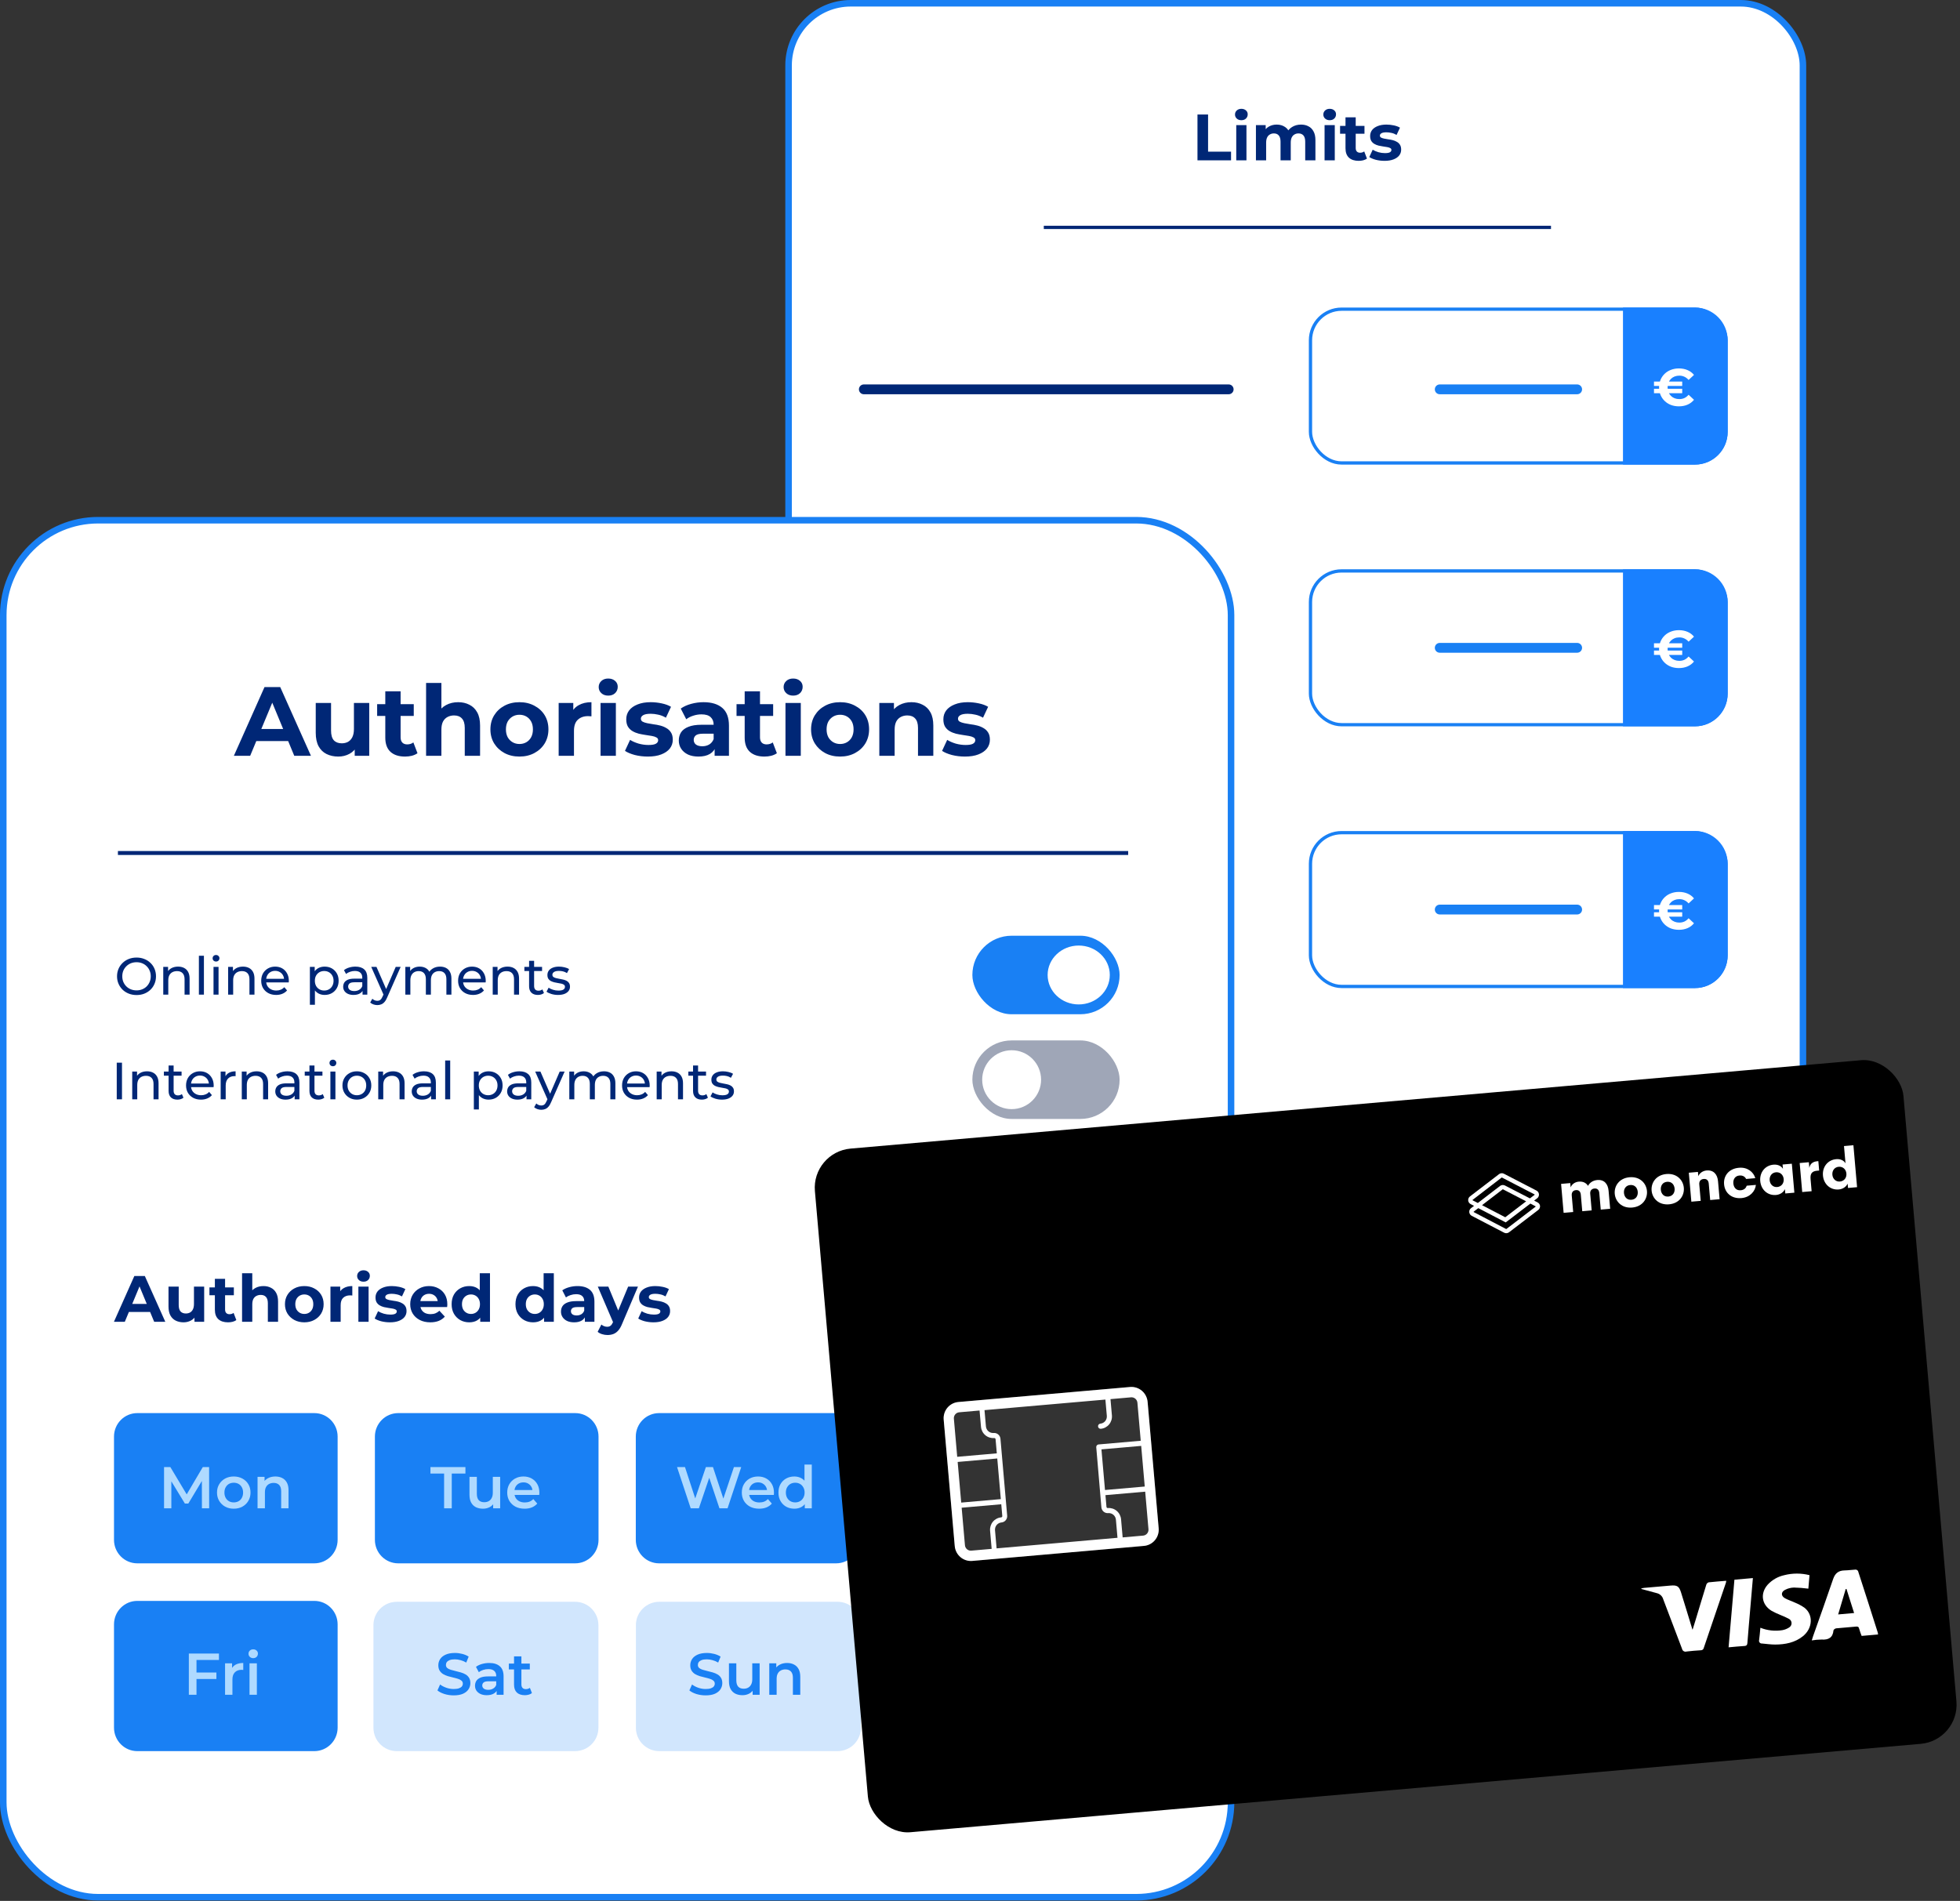
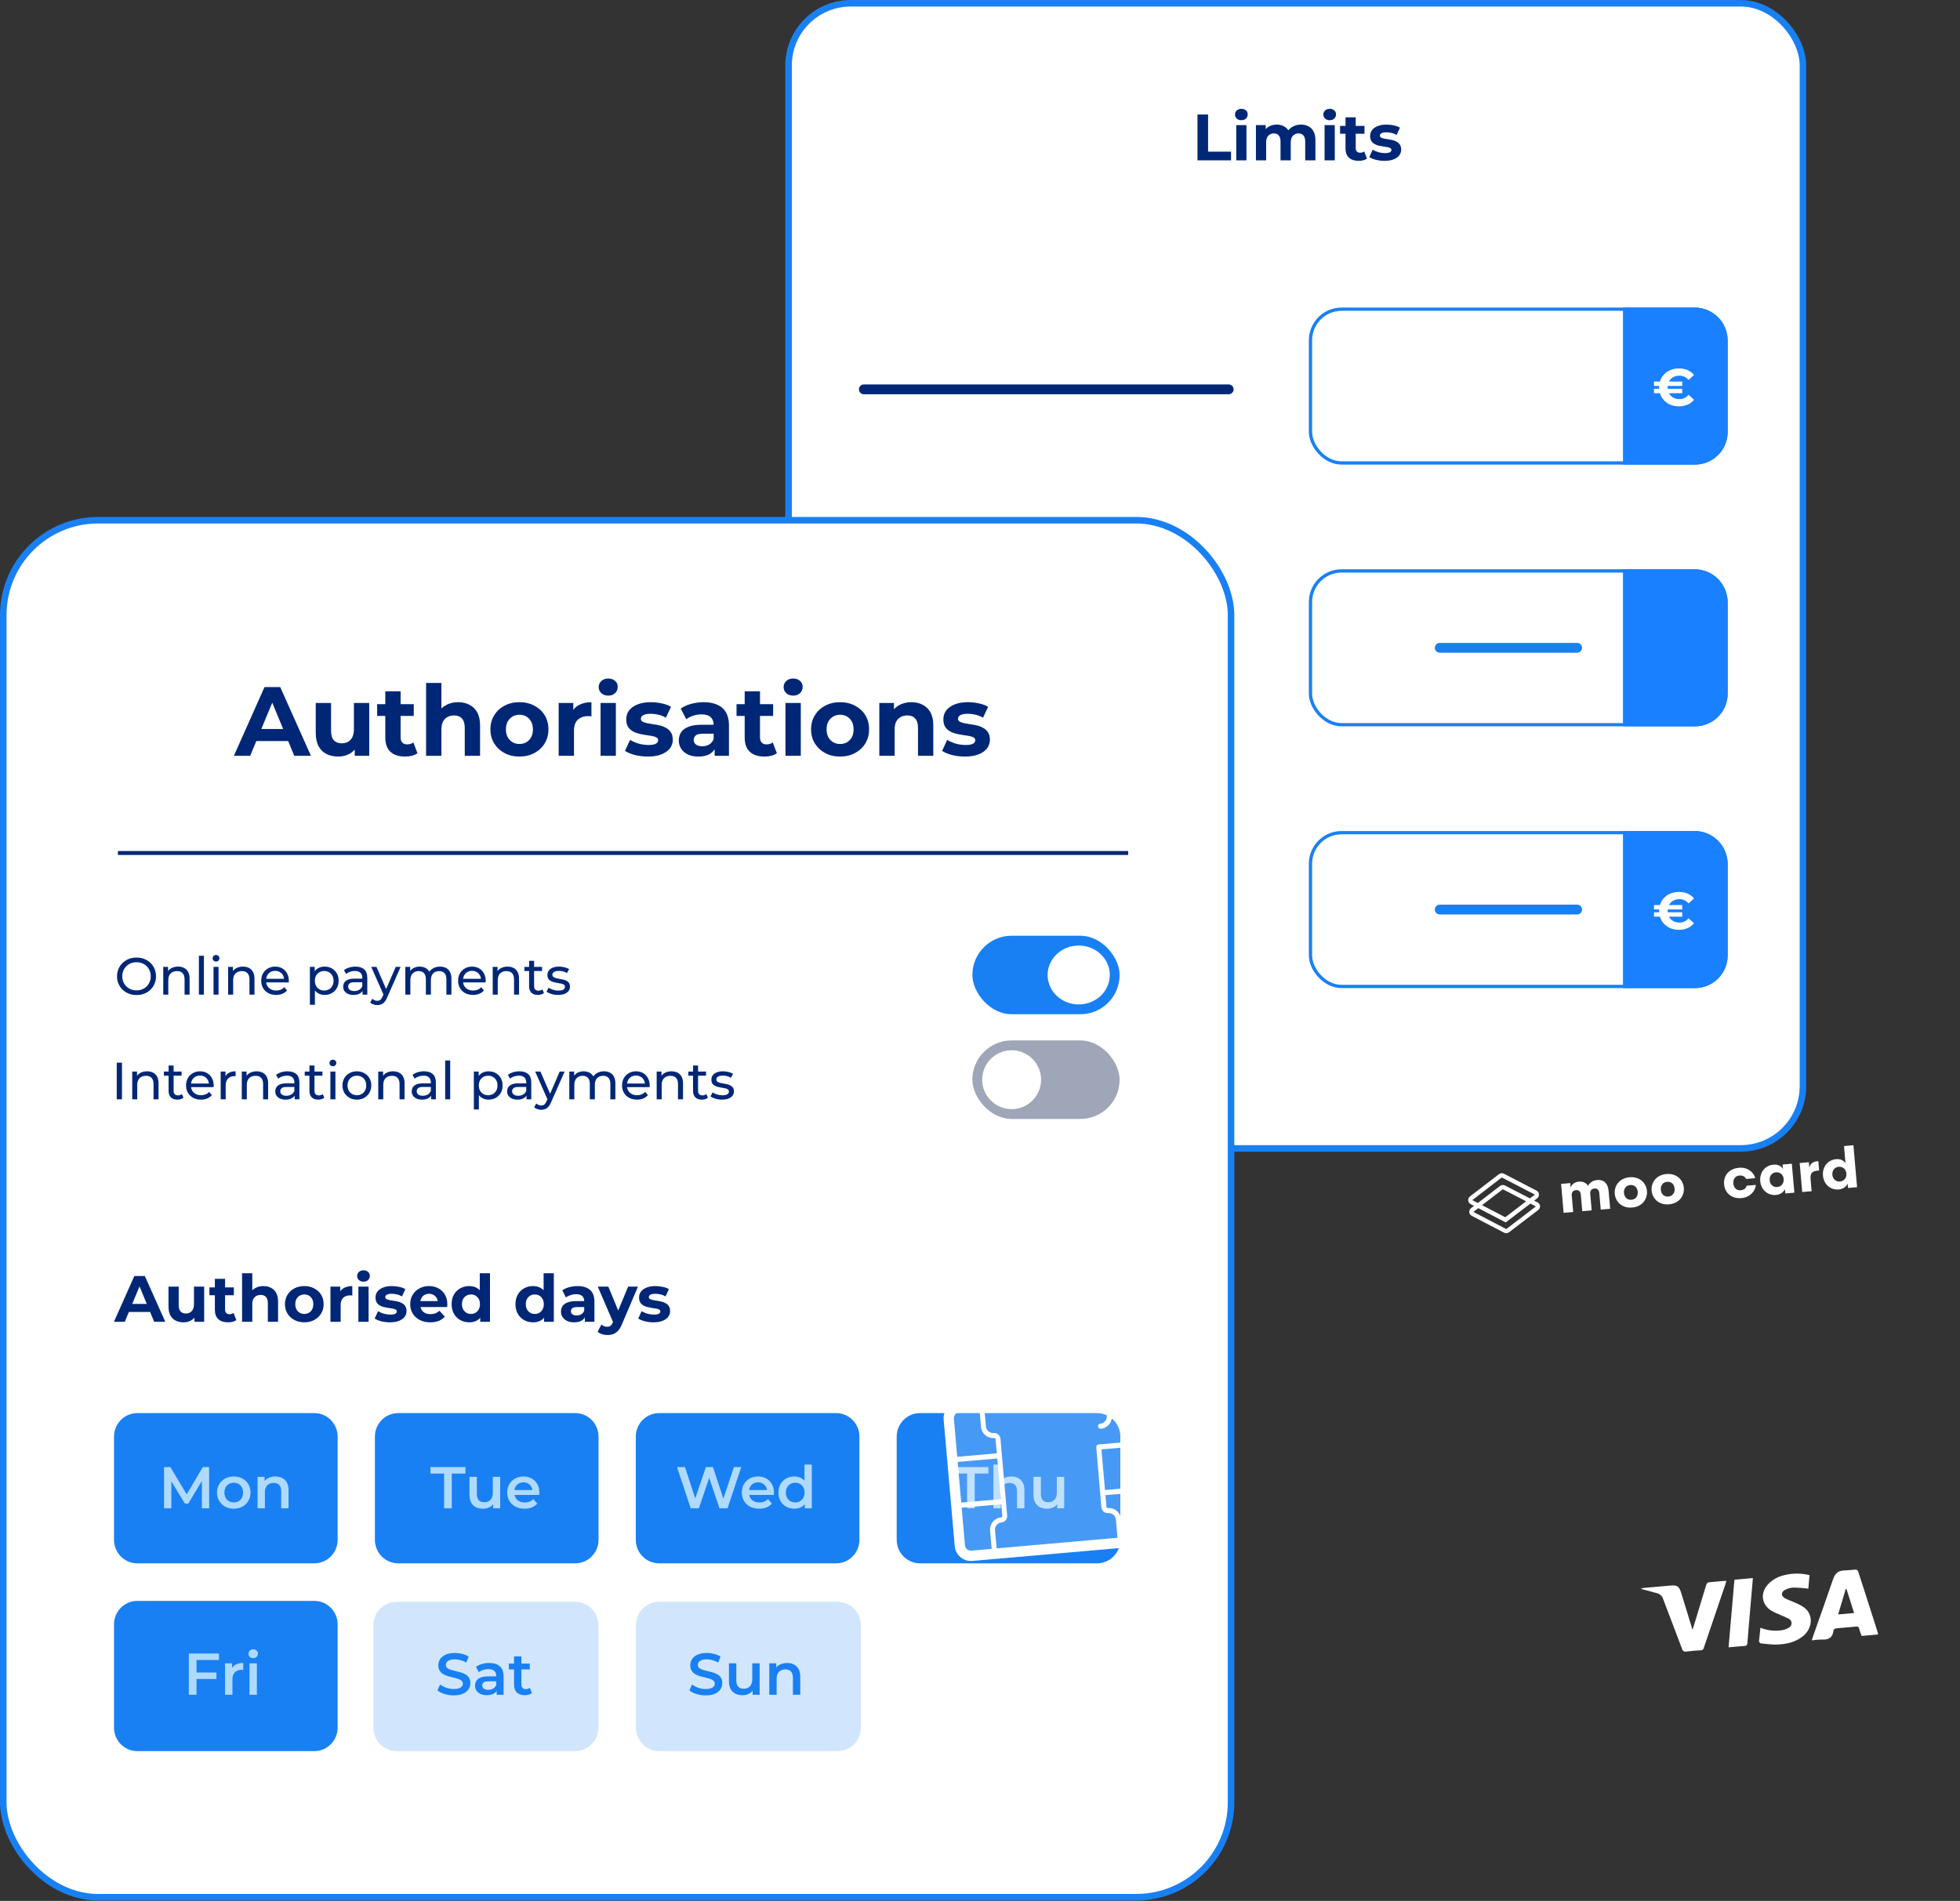
<svg xmlns="http://www.w3.org/2000/svg" width="599" height="581" viewBox="0 0 599 581" fill="none">
  <rect x="0" y="0" width="599" height="581" fill="#333333" stroke="none" />
  <rect x="241" y="1" width="310" height="350" rx="19" fill="white" stroke="#1980F4" stroke-width="2" />
-   <path fill-rule="evenodd" clip-rule="evenodd" d="M474 70H319V69H474V70Z" fill="#002776" />
  <path d="M375.5 119H264" stroke="#002776" stroke-width="3" stroke-linecap="round" />
  <path d="M375.5 198H264" stroke="#002776" stroke-width="3" stroke-linecap="round" />
  <path d="M375.5 278H264" stroke="#002776" stroke-width="3" stroke-linecap="round" />
  <rect x="400.5" y="94.5" width="127" height="47" rx="9.5" fill="white" stroke="#1980F4" />
-   <path d="M482 119L440 119" stroke="#1980F4" stroke-width="3" stroke-linecap="round" />
  <rect x="400.5" y="174.5" width="127" height="47" rx="9.5" fill="white" stroke="#1980F4" />
  <path d="M482 198L440 198" stroke="#1980F4" stroke-width="3" stroke-linecap="round" />
  <rect x="400.5" y="254.5" width="127" height="47" rx="9.5" fill="white" stroke="#1980F4" />
  <path d="M482 278L440 278" stroke="#1980F4" stroke-width="3" stroke-linecap="round" />
  <path d="M496 94H518C523.523 94 528 98.477 528 104V132C528 137.523 523.523 142 518 142H496V94Z" fill="#1980FF" />
  <path d="M496 174H518C523.523 174 528 178.477 528 184V212C528 217.523 523.523 222 518 222H496V174Z" fill="#1980FF" />
  <path d="M496 254H518C523.523 254 528 258.477 528 264V292C528 297.523 523.523 302 518 302H496V254Z" fill="#1980FF" />
  <path d="M505.48 120.176V118.832H514.104V120.176H505.48ZM505.48 117.968V116.624H514.104V117.968H505.48ZM513.096 124.192C512.221 124.192 511.411 124.053 510.664 123.776C509.928 123.488 509.288 123.083 508.744 122.56C508.2 122.037 507.779 121.424 507.48 120.72C507.181 120.016 507.032 119.243 507.032 118.4C507.032 117.557 507.181 116.784 507.48 116.08C507.779 115.376 508.2 114.763 508.744 114.24C509.288 113.717 509.928 113.317 510.664 113.04C511.411 112.752 512.221 112.608 513.096 112.608C514.067 112.608 514.947 112.779 515.736 113.12C516.525 113.451 517.181 113.941 517.704 114.592L516.056 116.128C515.672 115.691 515.245 115.365 514.776 115.152C514.307 114.928 513.789 114.816 513.224 114.816C512.701 114.816 512.221 114.901 511.784 115.072C511.347 115.243 510.968 115.488 510.648 115.808C510.328 116.128 510.077 116.507 509.896 116.944C509.725 117.381 509.64 117.867 509.64 118.4C509.64 118.933 509.725 119.419 509.896 119.856C510.077 120.293 510.328 120.672 510.648 120.992C510.968 121.312 511.347 121.557 511.784 121.728C512.221 121.899 512.701 121.984 513.224 121.984C513.789 121.984 514.307 121.877 514.776 121.664C515.245 121.44 515.672 121.104 516.056 120.656L517.704 122.192C517.181 122.843 516.525 123.339 515.736 123.68C514.947 124.021 514.067 124.192 513.096 124.192Z" fill="white" />
-   <path d="M505.48 200.176V198.832H514.104V200.176H505.48ZM505.48 197.968V196.624H514.104V197.968H505.48ZM513.096 204.192C512.221 204.192 511.411 204.053 510.664 203.776C509.928 203.488 509.288 203.083 508.744 202.56C508.2 202.037 507.779 201.424 507.48 200.72C507.181 200.016 507.032 199.243 507.032 198.4C507.032 197.557 507.181 196.784 507.48 196.08C507.779 195.376 508.2 194.763 508.744 194.24C509.288 193.717 509.928 193.317 510.664 193.04C511.411 192.752 512.221 192.608 513.096 192.608C514.067 192.608 514.947 192.779 515.736 193.12C516.525 193.451 517.181 193.941 517.704 194.592L516.056 196.128C515.672 195.691 515.245 195.365 514.776 195.152C514.307 194.928 513.789 194.816 513.224 194.816C512.701 194.816 512.221 194.901 511.784 195.072C511.347 195.243 510.968 195.488 510.648 195.808C510.328 196.128 510.077 196.507 509.896 196.944C509.725 197.381 509.64 197.867 509.64 198.4C509.64 198.933 509.725 199.419 509.896 199.856C510.077 200.293 510.328 200.672 510.648 200.992C510.968 201.312 511.347 201.557 511.784 201.728C512.221 201.899 512.701 201.984 513.224 201.984C513.789 201.984 514.307 201.877 514.776 201.664C515.245 201.44 515.672 201.104 516.056 200.656L517.704 202.192C517.181 202.843 516.525 203.339 515.736 203.68C514.947 204.021 514.067 204.192 513.096 204.192Z" fill="white" />
  <path d="M505.48 280.176V278.832H514.104V280.176H505.48ZM505.48 277.968V276.624H514.104V277.968H505.48ZM513.096 284.192C512.221 284.192 511.411 284.053 510.664 283.776C509.928 283.488 509.288 283.083 508.744 282.56C508.2 282.037 507.779 281.424 507.48 280.72C507.181 280.016 507.032 279.243 507.032 278.4C507.032 277.557 507.181 276.784 507.48 276.08C507.779 275.376 508.2 274.763 508.744 274.24C509.288 273.717 509.928 273.317 510.664 273.04C511.411 272.752 512.221 272.608 513.096 272.608C514.067 272.608 514.947 272.779 515.736 273.12C516.525 273.451 517.181 273.941 517.704 274.592L516.056 276.128C515.672 275.691 515.245 275.365 514.776 275.152C514.307 274.928 513.789 274.816 513.224 274.816C512.701 274.816 512.221 274.901 511.784 275.072C511.347 275.243 510.968 275.488 510.648 275.808C510.328 276.128 510.077 276.507 509.896 276.944C509.725 277.381 509.64 277.867 509.64 278.4C509.64 278.933 509.725 279.419 509.896 279.856C510.077 280.293 510.328 280.672 510.648 280.992C510.968 281.312 511.347 281.557 511.784 281.728C512.221 281.899 512.701 281.984 513.224 281.984C513.789 281.984 514.307 281.877 514.776 281.664C515.245 281.44 515.672 281.104 516.056 280.656L517.704 282.192C517.181 282.843 516.525 283.339 515.736 283.68C514.947 284.021 514.067 284.192 513.096 284.192Z" fill="white" />
  <rect x="1" y="159" width="375.224" height="420.876" rx="29" fill="white" stroke="#1980F4" stroke-width="2" />
  <path fill-rule="evenodd" clip-rule="evenodd" d="M344.786 261.315H36.039V260.113H344.786V261.315Z" fill="#002776" />
  <g opacity="0.2">
    <path d="M114.129 496.707C114.129 492.768 117.335 489.574 121.291 489.574H175.721C179.677 489.574 182.883 492.768 182.883 496.707V528.093C182.883 532.032 179.677 535.226 175.721 535.226H121.291C117.335 535.226 114.129 532.032 114.129 528.093V496.707Z" fill="#1980F4" />
    <path d="M194.342 496.707C194.342 492.768 197.549 489.574 201.504 489.574H255.935C259.89 489.574 263.096 492.768 263.096 496.707V528.093C263.096 532.032 259.89 535.226 255.935 535.226H201.504C197.549 535.226 194.342 532.032 194.342 528.093V496.707Z" fill="#1980F4" />
  </g>
  <path d="M34.84 439.081C34.84 435.118 38.027 431.906 41.959 431.906H96.064C99.996 431.906 103.183 435.118 103.183 439.081V470.65C103.183 474.612 99.996 477.825 96.064 477.825H41.959C38.027 477.825 34.84 474.612 34.84 470.65V439.081Z" fill="#1980F4" />
  <path d="M34.84 496.479C34.84 492.516 38.027 489.304 41.959 489.304H96.064C99.996 489.304 103.183 492.516 103.183 496.479V528.048C103.183 532.01 99.996 535.222 96.064 535.222H41.959C38.027 535.222 34.84 532.01 34.84 528.048V496.479Z" fill="#1980F4" />
  <path d="M114.574 439.081C114.574 435.118 117.761 431.906 121.693 431.906H175.798C179.73 431.906 182.917 435.118 182.917 439.081V470.65C182.917 474.612 179.73 477.825 175.798 477.825H121.693C117.761 477.825 114.574 474.612 114.574 470.65V439.081Z" fill="#1980F4" />
  <path d="M194.308 439.081C194.308 435.118 197.495 431.906 201.427 431.906H255.533C259.464 431.906 262.652 435.118 262.652 439.081V470.65C262.652 474.612 259.464 477.825 255.533 477.825H201.427C197.495 477.825 194.308 474.612 194.308 470.65V439.081Z" fill="#1980F4" />
  <path d="M274.042 439.081C274.042 435.118 277.23 431.906 281.161 431.906H335.267C339.198 431.906 342.386 435.118 342.386 439.081V470.65C342.386 474.612 339.198 477.825 335.267 477.825H281.161C277.23 477.825 274.042 474.612 274.042 470.65V439.081Z" fill="#1980F4" />
  <rect x="297.168" y="286" width="45" height="24" rx="12" fill="#1980F4" />
  <rect x="297.168" y="318" width="45" height="24" rx="12" fill="#9FA6B7" />
  <circle cx="309.168" cy="330" r="9" fill="white" />
  <ellipse cx="329.668" cy="298" rx="9.5" ry="9" fill="white" />
  <path d="M211.085 461L206.909 448.4H209.339L213.065 459.794H211.859L215.729 448.4H217.889L221.651 459.794H220.481L224.297 448.4H226.529L222.353 461H219.869L216.431 450.722H217.079L213.587 461H211.085ZM232.016 461.126C230.948 461.126 230.012 460.916 229.208 460.496C228.416 460.064 227.798 459.476 227.354 458.732C226.922 457.988 226.706 457.142 226.706 456.194C226.706 455.234 226.916 454.388 227.336 453.656C227.768 452.912 228.356 452.33 229.1 451.91C229.856 451.49 230.714 451.28 231.674 451.28C232.61 451.28 233.444 451.484 234.176 451.892C234.908 452.3 235.484 452.876 235.904 453.62C236.324 454.364 236.534 455.24 236.534 456.248C236.534 456.344 236.528 456.452 236.516 456.572C236.516 456.692 236.51 456.806 236.498 456.914H228.488V455.42H235.31L234.428 455.888C234.44 455.336 234.326 454.85 234.086 454.43C233.846 454.01 233.516 453.68 233.096 453.44C232.688 453.2 232.214 453.08 231.674 453.08C231.122 453.08 230.636 453.2 230.216 453.44C229.808 453.68 229.484 454.016 229.244 454.448C229.016 454.868 228.902 455.366 228.902 455.942V456.302C228.902 456.878 229.034 457.388 229.298 457.832C229.562 458.276 229.934 458.618 230.414 458.858C230.894 459.098 231.446 459.218 232.07 459.218C232.61 459.218 233.096 459.134 233.528 458.966C233.96 458.798 234.344 458.534 234.68 458.174L235.886 459.56C235.454 460.064 234.908 460.454 234.248 460.73C233.6 460.994 232.856 461.126 232.016 461.126ZM242.764 461.126C241.84 461.126 241.006 460.922 240.262 460.514C239.53 460.094 238.954 459.518 238.534 458.786C238.114 458.054 237.904 457.19 237.904 456.194C237.904 455.198 238.114 454.334 238.534 453.602C238.954 452.87 239.53 452.3 240.262 451.892C241.006 451.484 241.84 451.28 242.764 451.28C243.568 451.28 244.288 451.46 244.924 451.82C245.56 452.168 246.064 452.702 246.436 453.422C246.808 454.142 246.994 455.066 246.994 456.194C246.994 457.31 246.814 458.234 246.454 458.966C246.094 459.686 245.596 460.226 244.96 460.586C244.324 460.946 243.592 461.126 242.764 461.126ZM243.034 459.2C243.574 459.2 244.054 459.08 244.474 458.84C244.906 458.6 245.248 458.252 245.5 457.796C245.764 457.34 245.896 456.806 245.896 456.194C245.896 455.57 245.764 455.036 245.5 454.592C245.248 454.136 244.906 453.788 244.474 453.548C244.054 453.308 243.574 453.188 243.034 453.188C242.494 453.188 242.008 453.308 241.576 453.548C241.156 453.788 240.814 454.136 240.55 454.592C240.298 455.036 240.172 455.57 240.172 456.194C240.172 456.806 240.298 457.34 240.55 457.796C240.814 458.252 241.156 458.6 241.576 458.84C242.008 459.08 242.494 459.2 243.034 459.2ZM245.95 461V458.732L246.04 456.176L245.86 453.62V447.644H248.092V461H245.95Z" fill="#AFDAFF" />
  <path d="M295.547 461V450.38H291.371V448.4H302.063V450.38H297.887V461H295.547ZM309.057 451.28C309.825 451.28 310.509 451.43 311.109 451.73C311.721 452.03 312.201 452.492 312.549 453.116C312.897 453.728 313.071 454.52 313.071 455.492V461H310.821V455.78C310.821 454.928 310.617 454.292 310.209 453.872C309.813 453.452 309.255 453.242 308.535 453.242C308.007 453.242 307.539 453.35 307.131 453.566C306.723 453.782 306.405 454.106 306.177 454.538C305.961 454.958 305.853 455.492 305.853 456.14V461H303.603V447.644H305.853V453.98L305.367 453.188C305.703 452.576 306.189 452.108 306.825 451.784C307.473 451.448 308.217 451.28 309.057 451.28ZM319.993 461.126C319.177 461.126 318.457 460.976 317.833 460.676C317.209 460.364 316.723 459.896 316.375 459.272C316.027 458.636 315.853 457.838 315.853 456.878V451.388H318.103V456.572C318.103 457.436 318.295 458.084 318.679 458.516C319.075 458.936 319.633 459.146 320.353 459.146C320.881 459.146 321.337 459.038 321.721 458.822C322.117 458.606 322.423 458.282 322.639 457.85C322.867 457.418 322.981 456.884 322.981 456.248V451.388H325.231V461H323.089V458.408L323.467 459.2C323.143 459.824 322.669 460.304 322.045 460.64C321.421 460.964 320.737 461.126 319.993 461.126Z" fill="#AFDAFF" />
  <path d="M59.855 511.196H66.136V513.176H59.855V511.196ZM60.053 518H57.712V505.4H66.91V507.362H60.053V518ZM68.782 518V508.388H70.924V511.034L70.672 510.26C70.96 509.612 71.41 509.12 72.022 508.784C72.646 508.448 73.42 508.28 74.344 508.28V510.422C74.248 510.398 74.158 510.386 74.074 510.386C73.99 510.374 73.906 510.368 73.822 510.368C72.97 510.368 72.292 510.62 71.788 511.124C71.284 511.616 71.032 512.354 71.032 513.338V518H68.782ZM76.252 518V508.388H78.502V518H76.252ZM77.386 506.804C76.966 506.804 76.618 506.672 76.342 506.408C76.078 506.144 75.946 505.826 75.946 505.454C75.946 505.07 76.078 504.752 76.342 504.5C76.618 504.236 76.966 504.104 77.386 504.104C77.806 504.104 78.148 504.23 78.412 504.482C78.688 504.722 78.826 505.028 78.826 505.4C78.826 505.796 78.694 506.132 78.43 506.408C78.166 506.672 77.818 506.804 77.386 506.804Z" fill="#AFDAFF" />
  <path d="M138.657 518.18C137.673 518.18 136.731 518.042 135.831 517.766C134.931 517.478 134.217 517.112 133.689 516.668L134.499 514.85C135.003 515.246 135.627 515.576 136.371 515.84C137.115 516.104 137.877 516.236 138.657 516.236C139.317 516.236 139.851 516.164 140.259 516.02C140.667 515.876 140.967 515.684 141.159 515.444C141.351 515.192 141.447 514.91 141.447 514.598C141.447 514.214 141.309 513.908 141.033 513.68C140.757 513.44 140.397 513.254 139.953 513.122C139.521 512.978 139.035 512.846 138.495 512.726C137.967 512.606 137.433 512.468 136.893 512.312C136.365 512.144 135.879 511.934 135.435 511.682C135.003 511.418 134.649 511.07 134.373 510.638C134.097 510.206 133.959 509.654 133.959 508.982C133.959 508.298 134.139 507.674 134.499 507.11C134.871 506.534 135.429 506.078 136.173 505.742C136.929 505.394 137.883 505.22 139.035 505.22C139.791 505.22 140.541 505.316 141.285 505.508C142.029 505.7 142.677 505.976 143.229 506.336L142.491 508.154C141.927 507.818 141.345 507.572 140.745 507.416C140.145 507.248 139.569 507.164 139.017 507.164C138.369 507.164 137.841 507.242 137.433 507.398C137.037 507.554 136.743 507.758 136.551 508.01C136.371 508.262 136.281 508.55 136.281 508.874C136.281 509.258 136.413 509.57 136.677 509.81C136.953 510.038 137.307 510.218 137.739 510.35C138.183 510.482 138.675 510.614 139.215 510.746C139.755 510.866 140.289 511.004 140.817 511.16C141.357 511.316 141.843 511.52 142.275 511.772C142.719 512.024 143.073 512.366 143.337 512.798C143.613 513.23 143.751 513.776 143.751 514.436C143.751 515.108 143.565 515.732 143.193 516.308C142.833 516.872 142.275 517.328 141.519 517.676C140.763 518.012 139.809 518.18 138.657 518.18ZM151.777 518V516.056L151.651 515.642V512.24C151.651 511.58 151.453 511.07 151.057 510.71C150.661 510.338 150.061 510.152 149.257 510.152C148.717 510.152 148.183 510.236 147.655 510.404C147.139 510.572 146.701 510.806 146.341 511.106L145.459 509.468C145.975 509.072 146.587 508.778 147.295 508.586C148.015 508.382 148.759 508.28 149.527 508.28C150.919 508.28 151.993 508.616 152.749 509.288C153.517 509.948 153.901 510.974 153.901 512.366V518H151.777ZM148.753 518.126C148.033 518.126 147.403 518.006 146.863 517.766C146.323 517.514 145.903 517.172 145.603 516.74C145.315 516.296 145.171 515.798 145.171 515.246C145.171 514.706 145.297 514.22 145.549 513.788C145.813 513.356 146.239 513.014 146.827 512.762C147.415 512.51 148.195 512.384 149.167 512.384H151.957V513.878H149.329C148.561 513.878 148.045 514.004 147.781 514.256C147.517 514.496 147.385 514.796 147.385 515.156C147.385 515.564 147.547 515.888 147.871 516.128C148.195 516.368 148.645 516.488 149.221 516.488C149.773 516.488 150.265 516.362 150.697 516.11C151.141 515.858 151.459 515.486 151.651 514.994L152.029 516.344C151.813 516.908 151.423 517.346 150.859 517.658C150.307 517.97 149.605 518.126 148.753 518.126ZM160.407 518.126C159.351 518.126 158.535 517.856 157.958 517.316C157.383 516.764 157.095 515.954 157.095 514.886V506.264H159.345V514.832C159.345 515.288 159.459 515.642 159.687 515.894C159.927 516.146 160.257 516.272 160.677 516.272C161.181 516.272 161.601 516.14 161.937 515.876L162.567 517.478C162.303 517.694 161.979 517.856 161.595 517.964C161.211 518.072 160.815 518.126 160.407 518.126ZM155.511 510.26V508.46H161.919V510.26H155.511Z" fill="#1980F4" />
  <path d="M215.651 518.18C214.667 518.18 213.725 518.042 212.825 517.766C211.925 517.478 211.211 517.112 210.683 516.668L211.493 514.85C211.997 515.246 212.621 515.576 213.365 515.84C214.109 516.104 214.871 516.236 215.651 516.236C216.311 516.236 216.845 516.164 217.253 516.02C217.661 515.876 217.961 515.684 218.153 515.444C218.345 515.192 218.441 514.91 218.441 514.598C218.441 514.214 218.303 513.908 218.027 513.68C217.751 513.44 217.391 513.254 216.947 513.122C216.515 512.978 216.029 512.846 215.489 512.726C214.961 512.606 214.427 512.468 213.887 512.312C213.359 512.144 212.873 511.934 212.429 511.682C211.997 511.418 211.643 511.07 211.367 510.638C211.091 510.206 210.953 509.654 210.953 508.982C210.953 508.298 211.133 507.674 211.493 507.11C211.865 506.534 212.423 506.078 213.167 505.742C213.923 505.394 214.877 505.22 216.029 505.22C216.785 505.22 217.535 505.316 218.279 505.508C219.023 505.7 219.671 505.976 220.223 506.336L219.485 508.154C218.921 507.818 218.339 507.572 217.739 507.416C217.139 507.248 216.563 507.164 216.011 507.164C215.363 507.164 214.835 507.242 214.427 507.398C214.031 507.554 213.737 507.758 213.545 508.01C213.365 508.262 213.275 508.55 213.275 508.874C213.275 509.258 213.407 509.57 213.671 509.81C213.947 510.038 214.301 510.218 214.733 510.35C215.177 510.482 215.669 510.614 216.209 510.746C216.749 510.866 217.283 511.004 217.811 511.16C218.351 511.316 218.837 511.52 219.269 511.772C219.713 512.024 220.067 512.366 220.331 512.798C220.607 513.23 220.745 513.776 220.745 514.436C220.745 515.108 220.559 515.732 220.187 516.308C219.827 516.872 219.269 517.328 218.513 517.676C217.757 518.012 216.803 518.18 215.651 518.18ZM226.917 518.126C226.101 518.126 225.381 517.976 224.757 517.676C224.133 517.364 223.647 516.896 223.299 516.272C222.951 515.636 222.777 514.838 222.777 513.878V508.388H225.027V513.572C225.027 514.436 225.219 515.084 225.603 515.516C225.999 515.936 226.557 516.146 227.277 516.146C227.805 516.146 228.261 516.038 228.645 515.822C229.041 515.606 229.347 515.282 229.563 514.85C229.791 514.418 229.905 513.884 229.905 513.248V508.388H232.155V518H230.013V515.408L230.391 516.2C230.067 516.824 229.593 517.304 228.969 517.64C228.345 517.964 227.661 518.126 226.917 518.126ZM240.555 508.28C241.323 508.28 242.007 508.43 242.607 508.73C243.219 509.03 243.699 509.492 244.047 510.116C244.395 510.728 244.569 511.52 244.569 512.492V518H242.319V512.78C242.319 511.928 242.115 511.292 241.707 510.872C241.311 510.452 240.753 510.242 240.033 510.242C239.505 510.242 239.037 510.35 238.629 510.566C238.221 510.782 237.903 511.106 237.675 511.538C237.459 511.958 237.351 512.492 237.351 513.14V518H235.101V508.388H237.243V510.98L236.865 510.188C237.201 509.576 237.687 509.108 238.323 508.784C238.971 508.448 239.715 508.28 240.555 508.28Z" fill="#1980F4" />
  <path d="M50.134 461V448.4H52.06L57.568 457.598H56.56L61.978 448.4H63.904L63.922 461H61.708L61.69 451.874H62.158L57.55 459.56H56.506L51.826 451.874H52.366V461H50.134ZM71.43 461.126C70.446 461.126 69.57 460.916 68.802 460.496C68.034 460.064 67.428 459.476 66.984 458.732C66.54 457.988 66.318 457.142 66.318 456.194C66.318 455.234 66.54 454.388 66.984 453.656C67.428 452.912 68.034 452.33 68.802 451.91C69.57 451.49 70.446 451.28 71.43 451.28C72.426 451.28 73.308 451.49 74.076 451.91C74.856 452.33 75.462 452.906 75.894 453.638C76.338 454.37 76.56 455.222 76.56 456.194C76.56 457.142 76.338 457.988 75.894 458.732C75.462 459.476 74.856 460.064 74.076 460.496C73.308 460.916 72.426 461.126 71.43 461.126ZM71.43 459.2C71.982 459.2 72.474 459.08 72.906 458.84C73.338 458.6 73.674 458.252 73.914 457.796C74.166 457.34 74.292 456.806 74.292 456.194C74.292 455.57 74.166 455.036 73.914 454.592C73.674 454.136 73.338 453.788 72.906 453.548C72.474 453.308 71.988 453.188 71.448 453.188C70.896 453.188 70.404 453.308 69.972 453.548C69.552 453.788 69.216 454.136 68.964 454.592C68.712 455.036 68.586 455.57 68.586 456.194C68.586 456.806 68.712 457.34 68.964 457.796C69.216 458.252 69.552 458.6 69.972 458.84C70.404 459.08 70.89 459.2 71.43 459.2ZM84.165 451.28C84.933 451.28 85.617 451.43 86.217 451.73C86.829 452.03 87.309 452.492 87.657 453.116C88.005 453.728 88.179 454.52 88.179 455.492V461H85.929V455.78C85.929 454.928 85.725 454.292 85.317 453.872C84.921 453.452 84.363 453.242 83.643 453.242C83.115 453.242 82.647 453.35 82.239 453.566C81.831 453.782 81.513 454.106 81.285 454.538C81.069 454.958 80.961 455.492 80.961 456.14V461H78.711V451.388H80.853V453.98L80.475 453.188C80.811 452.576 81.297 452.108 81.933 451.784C82.581 451.448 83.325 451.28 84.165 451.28Z" fill="#AFDAFF" />
  <path d="M135.724 461V450.38H131.548V448.4H142.24V450.38H138.064V461H135.724ZM147.619 461.126C146.803 461.126 146.083 460.976 145.459 460.676C144.835 460.364 144.349 459.896 144.001 459.272C143.653 458.636 143.479 457.838 143.479 456.878V451.388H145.729V456.572C145.729 457.436 145.921 458.084 146.305 458.516C146.701 458.936 147.259 459.146 147.979 459.146C148.507 459.146 148.963 459.038 149.347 458.822C149.743 458.606 150.049 458.282 150.265 457.85C150.493 457.418 150.607 456.884 150.607 456.248V451.388H152.857V461H150.715V458.408L151.093 459.2C150.769 459.824 150.295 460.304 149.671 460.64C149.047 460.964 148.363 461.126 147.619 461.126ZM160.321 461.126C159.253 461.126 158.317 460.916 157.513 460.496C156.721 460.064 156.103 459.476 155.659 458.732C155.227 457.988 155.011 457.142 155.011 456.194C155.011 455.234 155.221 454.388 155.641 453.656C156.073 452.912 156.661 452.33 157.405 451.91C158.161 451.49 159.019 451.28 159.979 451.28C160.915 451.28 161.749 451.484 162.481 451.892C163.213 452.3 163.789 452.876 164.209 453.62C164.629 454.364 164.839 455.24 164.839 456.248C164.839 456.344 164.833 456.452 164.821 456.572C164.821 456.692 164.815 456.806 164.803 456.914H156.793V455.42H163.615L162.733 455.888C162.745 455.336 162.631 454.85 162.391 454.43C162.151 454.01 161.821 453.68 161.401 453.44C160.993 453.2 160.519 453.08 159.979 453.08C159.427 453.08 158.941 453.2 158.521 453.44C158.113 453.68 157.789 454.016 157.549 454.448C157.321 454.868 157.207 455.366 157.207 455.942V456.302C157.207 456.878 157.339 457.388 157.603 457.832C157.867 458.276 158.239 458.618 158.719 458.858C159.199 459.098 159.751 459.218 160.375 459.218C160.915 459.218 161.401 459.134 161.833 458.966C162.265 458.798 162.649 458.534 162.985 458.174L164.191 459.56C163.759 460.064 163.213 460.454 162.553 460.73C161.905 460.994 161.161 461.126 160.321 461.126Z" fill="#AFDAFF" />
  <path d="M71.478 231L80.838 210H85.638L95.028 231H89.928L82.248 212.46H84.168L76.458 231H71.478ZM76.158 226.5L77.448 222.81H88.248L89.568 226.5H76.158ZM103.394 231.24C102.054 231.24 100.854 230.98 99.794 230.46C98.754 229.94 97.944 229.15 97.364 228.09C96.784 227.01 96.494 225.64 96.494 223.98V214.86H101.174V223.29C101.174 224.63 101.454 225.62 102.014 226.26C102.594 226.88 103.404 227.19 104.444 227.19C105.164 227.19 105.804 227.04 106.364 226.74C106.924 226.42 107.364 225.94 107.684 225.3C108.004 224.64 108.164 223.82 108.164 222.84V214.86H112.844V231H108.404V226.56L109.214 227.85C108.674 228.97 107.874 229.82 106.814 230.4C105.774 230.96 104.634 231.24 103.394 231.24ZM123.78 231.24C121.88 231.24 120.4 230.76 119.34 229.8C118.28 228.82 117.75 227.37 117.75 225.45V211.29H122.43V225.39C122.43 226.07 122.61 226.6 122.97 226.98C123.33 227.34 123.82 227.52 124.44 227.52C125.18 227.52 125.81 227.32 126.33 226.92L127.59 230.22C127.11 230.56 126.53 230.82 125.85 231C125.19 231.16 124.5 231.24 123.78 231.24ZM115.26 218.82V215.22H126.45V218.82H115.26ZM140.027 214.62C141.307 214.62 142.447 214.88 143.447 215.4C144.467 215.9 145.267 216.68 145.847 217.74C146.427 218.78 146.717 220.12 146.717 221.76V231H142.037V222.48C142.037 221.18 141.747 220.22 141.167 219.6C140.607 218.98 139.807 218.67 138.767 218.67C138.027 218.67 137.357 218.83 136.757 219.15C136.177 219.45 135.717 219.92 135.377 220.56C135.057 221.2 134.897 222.02 134.897 223.02V231H130.217V208.74H134.897V219.33L133.847 217.98C134.427 216.9 135.257 216.07 136.337 215.49C137.417 214.91 138.647 214.62 140.027 214.62ZM158.756 231.24C157.036 231.24 155.506 230.88 154.166 230.16C152.846 229.44 151.796 228.46 151.016 227.22C150.256 225.96 149.876 224.53 149.876 222.93C149.876 221.31 150.256 219.88 151.016 218.64C151.796 217.38 152.846 216.4 154.166 215.7C155.506 214.98 157.036 214.62 158.756 214.62C160.456 214.62 161.976 214.98 163.316 215.7C164.656 216.4 165.706 217.37 166.466 218.61C167.226 219.85 167.606 221.29 167.606 222.93C167.606 224.53 167.226 225.96 166.466 227.22C165.706 228.46 164.656 229.44 163.316 230.16C161.976 230.88 160.456 231.24 158.756 231.24ZM158.756 227.4C159.536 227.4 160.236 227.22 160.856 226.86C161.476 226.5 161.966 225.99 162.326 225.33C162.686 224.65 162.866 223.85 162.866 222.93C162.866 221.99 162.686 221.19 162.326 220.53C161.966 219.87 161.476 219.36 160.856 219C160.236 218.64 159.536 218.46 158.756 218.46C157.976 218.46 157.276 218.64 156.656 219C156.036 219.36 155.536 219.87 155.156 220.53C154.796 221.19 154.616 221.99 154.616 222.93C154.616 223.85 154.796 224.65 155.156 225.33C155.536 225.99 156.036 226.5 156.656 226.86C157.276 227.22 157.976 227.4 158.756 227.4ZM170.734 231V214.86H175.204V219.42L174.574 218.1C175.054 216.96 175.824 216.1 176.884 215.52C177.944 214.92 179.234 214.62 180.754 214.62V218.94C180.554 218.92 180.374 218.91 180.214 218.91C180.054 218.89 179.884 218.88 179.704 218.88C178.424 218.88 177.384 219.25 176.584 219.99C175.804 220.71 175.414 221.84 175.414 223.38V231H170.734ZM183.537 231V214.86H188.217V231H183.537ZM185.877 212.61C185.017 212.61 184.317 212.36 183.777 211.86C183.237 211.36 182.967 210.74 182.967 210C182.967 209.26 183.237 208.64 183.777 208.14C184.317 207.64 185.017 207.39 185.877 207.39C186.737 207.39 187.437 207.63 187.977 208.11C188.517 208.57 188.787 209.17 188.787 209.91C188.787 210.69 188.517 211.34 187.977 211.86C187.457 212.36 186.757 212.61 185.877 212.61ZM197.99 231.24C196.61 231.24 195.28 231.08 194 230.76C192.74 230.42 191.74 230 191 229.5L192.56 226.14C193.3 226.6 194.17 226.98 195.17 227.28C196.19 227.56 197.19 227.7 198.17 227.7C199.25 227.7 200.01 227.57 200.45 227.31C200.91 227.05 201.14 226.69 201.14 226.23C201.14 225.85 200.96 225.57 200.6 225.39C200.26 225.19 199.8 225.04 199.22 224.94C198.64 224.84 198 224.74 197.3 224.64C196.62 224.54 195.93 224.41 195.23 224.25C194.53 224.07 193.89 223.81 193.31 223.47C192.73 223.13 192.26 222.67 191.9 222.09C191.56 221.51 191.39 220.76 191.39 219.84C191.39 218.82 191.68 217.92 192.26 217.14C192.86 216.36 193.72 215.75 194.84 215.31C195.96 214.85 197.3 214.62 198.86 214.62C199.96 214.62 201.08 214.74 202.22 214.98C203.36 215.22 204.31 215.57 205.07 216.03L203.51 219.36C202.73 218.9 201.94 218.59 201.14 218.43C200.36 218.25 199.6 218.16 198.86 218.16C197.82 218.16 197.06 218.3 196.58 218.58C196.1 218.86 195.86 219.22 195.86 219.66C195.86 220.06 196.03 220.36 196.37 220.56C196.73 220.76 197.2 220.92 197.78 221.04C198.36 221.16 198.99 221.27 199.67 221.37C200.37 221.45 201.07 221.58 201.77 221.76C202.47 221.94 203.1 222.2 203.66 222.54C204.24 222.86 204.71 223.31 205.07 223.89C205.43 224.45 205.61 225.19 205.61 226.11C205.61 227.11 205.31 228 204.71 228.78C204.11 229.54 203.24 230.14 202.1 230.58C200.98 231.02 199.61 231.24 197.99 231.24ZM218.398 231V227.85L218.098 227.16V221.52C218.098 220.52 217.788 219.74 217.168 219.18C216.568 218.62 215.638 218.34 214.378 218.34C213.518 218.34 212.668 218.48 211.828 218.76C211.008 219.02 210.308 219.38 209.728 219.84L208.048 216.57C208.928 215.95 209.988 215.47 211.228 215.13C212.468 214.79 213.728 214.62 215.008 214.62C217.468 214.62 219.378 215.2 220.738 216.36C222.098 217.52 222.778 219.33 222.778 221.79V231H218.398ZM213.478 231.24C212.218 231.24 211.138 231.03 210.238 230.61C209.338 230.17 208.648 229.58 208.168 228.84C207.688 228.1 207.448 227.27 207.448 226.35C207.448 225.39 207.678 224.55 208.138 223.83C208.618 223.11 209.368 222.55 210.388 222.15C211.408 221.73 212.738 221.52 214.378 221.52H218.668V224.25H214.888C213.788 224.25 213.028 224.43 212.608 224.79C212.208 225.15 212.008 225.6 212.008 226.14C212.008 226.74 212.238 227.22 212.698 227.58C213.178 227.92 213.828 228.09 214.648 228.09C215.428 228.09 216.128 227.91 216.748 227.55C217.368 227.17 217.818 226.62 218.098 225.9L218.818 228.06C218.478 229.1 217.858 229.89 216.958 230.43C216.058 230.97 214.898 231.24 213.478 231.24ZM233.614 231.24C231.714 231.24 230.234 230.76 229.174 229.8C228.114 228.82 227.584 227.37 227.584 225.45V211.29H232.264V225.39C232.264 226.07 232.444 226.6 232.804 226.98C233.164 227.34 233.654 227.52 234.274 227.52C235.014 227.52 235.644 227.32 236.164 226.92L237.424 230.22C236.944 230.56 236.364 230.82 235.684 231C235.024 231.16 234.334 231.24 233.614 231.24ZM225.094 218.82V215.22H236.284V218.82H225.094ZM240.051 231V214.86H244.731V231H240.051ZM242.391 212.61C241.531 212.61 240.831 212.36 240.291 211.86C239.751 211.36 239.481 210.74 239.481 210C239.481 209.26 239.751 208.64 240.291 208.14C240.831 207.64 241.531 207.39 242.391 207.39C243.251 207.39 243.951 207.63 244.491 208.11C245.031 208.57 245.301 209.17 245.301 209.91C245.301 210.69 245.031 211.34 244.491 211.86C243.971 212.36 243.271 212.61 242.391 212.61ZM256.754 231.24C255.034 231.24 253.504 230.88 252.164 230.16C250.844 229.44 249.794 228.46 249.014 227.22C248.254 225.96 247.874 224.53 247.874 222.93C247.874 221.31 248.254 219.88 249.014 218.64C249.794 217.38 250.844 216.4 252.164 215.7C253.504 214.98 255.034 214.62 256.754 214.62C258.454 214.62 259.974 214.98 261.314 215.7C262.654 216.4 263.704 217.37 264.464 218.61C265.224 219.85 265.604 221.29 265.604 222.93C265.604 224.53 265.224 225.96 264.464 227.22C263.704 228.46 262.654 229.44 261.314 230.16C259.974 230.88 258.454 231.24 256.754 231.24ZM256.754 227.4C257.534 227.4 258.234 227.22 258.854 226.86C259.474 226.5 259.964 225.99 260.324 225.33C260.684 224.65 260.864 223.85 260.864 222.93C260.864 221.99 260.684 221.19 260.324 220.53C259.964 219.87 259.474 219.36 258.854 219C258.234 218.64 257.534 218.46 256.754 218.46C255.974 218.46 255.274 218.64 254.654 219C254.034 219.36 253.534 219.87 253.154 220.53C252.794 221.19 252.614 221.99 252.614 222.93C252.614 223.85 252.794 224.65 253.154 225.33C253.534 225.99 254.034 226.5 254.654 226.86C255.274 227.22 255.974 227.4 256.754 227.4ZM278.542 214.62C279.822 214.62 280.962 214.88 281.962 215.4C282.982 215.9 283.782 216.68 284.362 217.74C284.942 218.78 285.232 220.12 285.232 221.76V231H280.552V222.48C280.552 221.18 280.262 220.22 279.682 219.6C279.122 218.98 278.322 218.67 277.282 218.67C276.542 218.67 275.872 218.83 275.272 219.15C274.692 219.45 274.232 219.92 273.892 220.56C273.572 221.2 273.412 222.02 273.412 223.02V231H268.732V214.86H273.202V219.33L272.362 217.98C272.942 216.9 273.772 216.07 274.852 215.49C275.932 214.91 277.162 214.62 278.542 214.62ZM294.904 231.24C293.524 231.24 292.194 231.08 290.914 230.76C289.654 230.42 288.654 230 287.914 229.5L289.474 226.14C290.214 226.6 291.084 226.98 292.084 227.28C293.104 227.56 294.104 227.7 295.084 227.7C296.164 227.7 296.924 227.57 297.364 227.31C297.824 227.05 298.054 226.69 298.054 226.23C298.054 225.85 297.874 225.57 297.514 225.39C297.174 225.19 296.714 225.04 296.134 224.94C295.554 224.84 294.914 224.74 294.214 224.64C293.534 224.54 292.844 224.41 292.144 224.25C291.444 224.07 290.804 223.81 290.224 223.47C289.644 223.13 289.174 222.67 288.814 222.09C288.474 221.51 288.304 220.76 288.304 219.84C288.304 218.82 288.594 217.92 289.174 217.14C289.774 216.36 290.634 215.75 291.754 215.31C292.874 214.85 294.214 214.62 295.774 214.62C296.874 214.62 297.994 214.74 299.134 214.98C300.274 215.22 301.224 215.57 301.984 216.03L300.424 219.36C299.644 218.9 298.854 218.59 298.054 218.43C297.274 218.25 296.514 218.16 295.774 218.16C294.734 218.16 293.974 218.3 293.494 218.58C293.014 218.86 292.774 219.22 292.774 219.66C292.774 220.06 292.944 220.36 293.284 220.56C293.644 220.76 294.114 220.92 294.694 221.04C295.274 221.16 295.904 221.27 296.584 221.37C297.284 221.45 297.984 221.58 298.684 221.76C299.384 221.94 300.014 222.2 300.574 222.54C301.154 222.86 301.624 223.31 301.984 223.89C302.344 224.45 302.524 225.19 302.524 226.11C302.524 227.11 302.224 228 301.624 228.78C301.024 229.54 300.154 230.14 299.014 230.58C297.894 231.02 296.524 231.24 294.904 231.24Z" fill="#002776" />
  <path d="M35.68 336V324.8H37.28V336H35.68ZM44.937 327.44C45.63 327.44 46.239 327.573 46.761 327.84C47.294 328.107 47.711 328.512 48.009 329.056C48.308 329.6 48.457 330.288 48.457 331.12V336H46.921V331.296C46.921 330.475 46.718 329.856 46.313 329.44C45.919 329.024 45.358 328.816 44.633 328.816C44.089 328.816 43.614 328.923 43.209 329.136C42.804 329.349 42.489 329.664 42.265 330.08C42.052 330.496 41.945 331.013 41.945 331.632V336H40.409V327.52H41.881V329.808L41.641 329.2C41.919 328.645 42.345 328.213 42.921 327.904C43.497 327.595 44.169 327.44 44.937 327.44ZM54.212 336.096C53.358 336.096 52.697 335.867 52.228 335.408C51.758 334.949 51.524 334.293 51.524 333.44V325.664H53.06V333.376C53.06 333.835 53.172 334.187 53.396 334.432C53.63 334.677 53.961 334.8 54.388 334.8C54.868 334.8 55.268 334.667 55.588 334.4L56.068 335.504C55.833 335.707 55.55 335.856 55.22 335.952C54.9 336.048 54.564 336.096 54.212 336.096ZM50.084 328.784V327.52H55.492V328.784H50.084ZM61.419 336.096C60.513 336.096 59.713 335.909 59.02 335.536C58.337 335.163 57.803 334.651 57.419 334C57.046 333.349 56.859 332.603 56.859 331.76C56.859 330.917 57.041 330.171 57.404 329.52C57.777 328.869 58.283 328.363 58.923 328C59.574 327.627 60.305 327.44 61.115 327.44C61.937 327.44 62.662 327.621 63.291 327.984C63.921 328.347 64.412 328.859 64.763 329.52C65.126 330.171 65.308 330.933 65.308 331.808C65.308 331.872 65.302 331.947 65.291 332.032C65.291 332.117 65.286 332.197 65.275 332.272H58.059V331.168H64.475L63.852 331.552C63.862 331.008 63.75 330.523 63.516 330.096C63.281 329.669 62.956 329.339 62.539 329.104C62.134 328.859 61.66 328.736 61.115 328.736C60.582 328.736 60.108 328.859 59.691 329.104C59.276 329.339 58.95 329.675 58.715 330.112C58.481 330.539 58.364 331.029 58.364 331.584V331.84C58.364 332.405 58.492 332.912 58.748 333.36C59.014 333.797 59.382 334.139 59.852 334.384C60.321 334.629 60.859 334.752 61.468 334.752C61.969 334.752 62.422 334.667 62.828 334.496C63.243 334.325 63.606 334.069 63.916 333.728L64.763 334.72C64.379 335.168 63.9 335.509 63.324 335.744C62.758 335.979 62.123 336.096 61.419 336.096ZM67.44 336V327.52H68.912V329.824L68.768 329.248C69.003 328.661 69.398 328.213 69.952 327.904C70.507 327.595 71.19 327.44 72 327.44V328.928C71.936 328.917 71.872 328.912 71.808 328.912C71.755 328.912 71.702 328.912 71.648 328.912C70.827 328.912 70.176 329.157 69.696 329.648C69.216 330.139 68.976 330.848 68.976 331.776V336H67.44ZM78.421 327.44C79.115 327.44 79.723 327.573 80.246 327.84C80.779 328.107 81.195 328.512 81.493 329.056C81.792 329.6 81.942 330.288 81.942 331.12V336H80.406V331.296C80.406 330.475 80.203 329.856 79.797 329.44C79.403 329.024 78.843 328.816 78.118 328.816C77.573 328.816 77.099 328.923 76.694 329.136C76.288 329.349 75.974 329.664 75.749 330.08C75.536 330.496 75.43 331.013 75.43 331.632V336H73.894V327.52H75.365V329.808L75.126 329.2C75.403 328.645 75.829 328.213 76.406 327.904C76.981 327.595 77.653 327.44 78.421 327.44ZM90.048 336V334.208L89.968 333.872V330.816C89.968 330.165 89.776 329.664 89.392 329.312C89.019 328.949 88.454 328.768 87.696 328.768C87.195 328.768 86.704 328.853 86.224 329.024C85.744 329.184 85.339 329.403 85.008 329.68L84.368 328.528C84.805 328.176 85.328 327.909 85.936 327.728C86.555 327.536 87.2 327.44 87.872 327.44C89.035 327.44 89.931 327.723 90.56 328.288C91.189 328.853 91.504 329.717 91.504 330.88V336H90.048ZM87.264 336.096C86.635 336.096 86.08 335.989 85.6 335.776C85.131 335.563 84.768 335.269 84.512 334.896C84.256 334.512 84.128 334.08 84.128 333.6C84.128 333.141 84.235 332.725 84.448 332.352C84.672 331.979 85.029 331.68 85.52 331.456C86.022 331.232 86.694 331.12 87.536 331.12H90.224V332.224H87.6C86.832 332.224 86.315 332.352 86.048 332.608C85.781 332.864 85.648 333.173 85.648 333.536C85.648 333.952 85.814 334.288 86.144 334.544C86.475 334.789 86.933 334.912 87.52 334.912C88.096 334.912 88.597 334.784 89.024 334.528C89.462 334.272 89.776 333.899 89.968 333.408L90.272 334.464C90.07 334.965 89.712 335.365 89.2 335.664C88.688 335.952 88.043 336.096 87.264 336.096ZM97.259 336.096C96.405 336.096 95.744 335.867 95.275 335.408C94.805 334.949 94.571 334.293 94.571 333.44V325.664H96.107V333.376C96.107 333.835 96.219 334.187 96.443 334.432C96.677 334.677 97.008 334.8 97.435 334.8C97.915 334.8 98.315 334.667 98.635 334.4L99.115 335.504C98.88 335.707 98.597 335.856 98.267 335.952C97.947 336.048 97.611 336.096 97.259 336.096ZM93.131 328.784V327.52H98.539V328.784H93.131ZM100.972 336V327.52H102.508V336H100.972ZM101.74 325.888C101.441 325.888 101.19 325.792 100.988 325.6C100.796 325.408 100.7 325.173 100.7 324.896C100.7 324.608 100.796 324.368 100.988 324.176C101.19 323.984 101.441 323.888 101.74 323.888C102.038 323.888 102.284 323.984 102.476 324.176C102.678 324.357 102.78 324.587 102.78 324.864C102.78 325.152 102.684 325.397 102.492 325.6C102.3 325.792 102.049 325.888 101.74 325.888ZM109.072 336.096C108.219 336.096 107.462 335.909 106.8 335.536C106.139 335.163 105.616 334.651 105.232 334C104.848 333.339 104.656 332.592 104.656 331.76C104.656 330.917 104.848 330.171 105.232 329.52C105.616 328.869 106.139 328.363 106.8 328C107.462 327.627 108.219 327.44 109.072 327.44C109.915 327.44 110.667 327.627 111.328 328C112 328.363 112.523 328.869 112.896 329.52C113.28 330.16 113.472 330.907 113.472 331.76C113.472 332.603 113.28 333.349 112.896 334C112.523 334.651 112 335.163 111.328 335.536C110.667 335.909 109.915 336.096 109.072 336.096ZM109.072 334.752C109.616 334.752 110.102 334.629 110.528 334.384C110.966 334.139 111.307 333.792 111.552 333.344C111.798 332.885 111.92 332.357 111.92 331.76C111.92 331.152 111.798 330.629 111.552 330.192C111.307 329.744 110.966 329.397 110.528 329.152C110.102 328.907 109.616 328.784 109.072 328.784C108.528 328.784 108.043 328.907 107.616 329.152C107.19 329.397 106.848 329.744 106.592 330.192C106.336 330.629 106.208 331.152 106.208 331.76C106.208 332.357 106.336 332.885 106.592 333.344C106.848 333.792 107.19 334.139 107.616 334.384C108.043 334.629 108.528 334.752 109.072 334.752ZM120.125 327.44C120.818 327.44 121.426 327.573 121.949 327.84C122.482 328.107 122.898 328.512 123.197 329.056C123.495 329.6 123.645 330.288 123.645 331.12V336H122.109V331.296C122.109 330.475 121.906 329.856 121.501 329.44C121.106 329.024 120.546 328.816 119.821 328.816C119.277 328.816 118.802 328.923 118.397 329.136C117.991 329.349 117.677 329.664 117.453 330.08C117.239 330.496 117.133 331.013 117.133 331.632V336H115.597V327.52H117.069V329.808L116.829 329.2C117.106 328.645 117.533 328.213 118.109 327.904C118.685 327.595 119.357 327.44 120.125 327.44ZM131.751 336V334.208L131.671 333.872V330.816C131.671 330.165 131.479 329.664 131.095 329.312C130.722 328.949 130.157 328.768 129.399 328.768C128.898 328.768 128.407 328.853 127.927 329.024C127.447 329.184 127.042 329.403 126.711 329.68L126.071 328.528C126.509 328.176 127.031 327.909 127.639 327.728C128.258 327.536 128.903 327.44 129.575 327.44C130.738 327.44 131.634 327.723 132.263 328.288C132.893 328.853 133.207 329.717 133.207 330.88V336H131.751ZM128.967 336.096C128.338 336.096 127.783 335.989 127.303 335.776C126.834 335.563 126.471 335.269 126.215 334.896C125.959 334.512 125.831 334.08 125.831 333.6C125.831 333.141 125.938 332.725 126.151 332.352C126.375 331.979 126.733 331.68 127.223 331.456C127.725 331.232 128.397 331.12 129.239 331.12H131.927V332.224H129.303C128.535 332.224 128.018 332.352 127.751 332.608C127.485 332.864 127.351 333.173 127.351 333.536C127.351 333.952 127.517 334.288 127.847 334.544C128.178 334.789 128.637 334.912 129.223 334.912C129.799 334.912 130.301 334.784 130.727 334.528C131.165 334.272 131.479 333.899 131.671 333.408L131.975 334.464C131.773 334.965 131.415 335.365 130.903 335.664C130.391 335.952 129.746 336.096 128.967 336.096ZM136.05 336V324.128H137.586V336H136.05ZM149.311 336.096C148.607 336.096 147.962 335.936 147.375 335.616C146.799 335.285 146.335 334.8 145.983 334.16C145.642 333.52 145.471 332.72 145.471 331.76C145.471 330.8 145.637 330 145.967 329.36C146.309 328.72 146.767 328.24 147.343 327.92C147.93 327.6 148.586 327.44 149.311 327.44C150.143 327.44 150.879 327.621 151.519 327.984C152.159 328.347 152.666 328.853 153.039 329.504C153.413 330.144 153.599 330.896 153.599 331.76C153.599 332.624 153.413 333.381 153.039 334.032C152.666 334.683 152.159 335.189 151.519 335.552C150.879 335.915 150.143 336.096 149.311 336.096ZM144.815 339.104V327.52H146.287V329.808L146.191 331.776L146.351 333.744V339.104H144.815ZM149.183 334.752C149.727 334.752 150.213 334.629 150.639 334.384C151.077 334.139 151.418 333.792 151.663 333.344C151.919 332.885 152.047 332.357 152.047 331.76C152.047 331.152 151.919 330.629 151.663 330.192C151.418 329.744 151.077 329.397 150.639 329.152C150.213 328.907 149.727 328.784 149.183 328.784C148.65 328.784 148.165 328.907 147.727 329.152C147.301 329.397 146.959 329.744 146.703 330.192C146.458 330.629 146.335 331.152 146.335 331.76C146.335 332.357 146.458 332.885 146.703 333.344C146.959 333.792 147.301 334.139 147.727 334.384C148.165 334.629 148.65 334.752 149.183 334.752ZM160.908 336V334.208L160.828 333.872V330.816C160.828 330.165 160.636 329.664 160.252 329.312C159.878 328.949 159.313 328.768 158.556 328.768C158.054 328.768 157.564 328.853 157.084 329.024C156.604 329.184 156.198 329.403 155.868 329.68L155.228 328.528C155.665 328.176 156.188 327.909 156.796 327.728C157.414 327.536 158.06 327.44 158.732 327.44C159.894 327.44 160.79 327.723 161.42 328.288C162.049 328.853 162.364 329.717 162.364 330.88V336H160.908ZM158.124 336.096C157.494 336.096 156.94 335.989 156.46 335.776C155.99 335.563 155.628 335.269 155.372 334.896C155.116 334.512 154.988 334.08 154.988 333.6C154.988 333.141 155.094 332.725 155.308 332.352C155.532 331.979 155.889 331.68 156.38 331.456C156.881 331.232 157.553 331.12 158.396 331.12H161.084V332.224H158.46C157.692 332.224 157.174 332.352 156.908 332.608C156.641 332.864 156.508 333.173 156.508 333.536C156.508 333.952 156.673 334.288 157.004 334.544C157.334 334.789 157.793 334.912 158.38 334.912C158.956 334.912 159.457 334.784 159.884 334.528C160.321 334.272 160.636 333.899 160.828 333.408L161.132 334.464C160.929 334.965 160.572 335.365 160.06 335.664C159.548 335.952 158.902 336.096 158.124 336.096ZM165.418 339.2C165.012 339.2 164.618 339.131 164.234 338.992C163.85 338.864 163.519 338.672 163.242 338.416L163.898 337.264C164.111 337.467 164.346 337.621 164.602 337.728C164.858 337.835 165.13 337.888 165.418 337.888C165.791 337.888 166.1 337.792 166.346 337.6C166.591 337.408 166.82 337.067 167.034 336.576L167.562 335.408L167.722 335.216L171.05 327.52H172.554L168.442 336.848C168.196 337.445 167.919 337.915 167.61 338.256C167.311 338.597 166.98 338.837 166.618 338.976C166.255 339.125 165.855 339.2 165.418 339.2ZM167.434 336.272L163.562 327.52H165.162L168.458 335.072L167.434 336.272ZM184.595 327.44C185.278 327.44 185.881 327.573 186.403 327.84C186.926 328.107 187.331 328.512 187.619 329.056C187.918 329.6 188.067 330.288 188.067 331.12V336H186.531V331.296C186.531 330.475 186.339 329.856 185.955 329.44C185.571 329.024 185.033 328.816 184.339 328.816C183.827 328.816 183.379 328.923 182.995 329.136C182.611 329.349 182.313 329.664 182.099 330.08C181.897 330.496 181.795 331.013 181.795 331.632V336H180.259V331.296C180.259 330.475 180.067 329.856 179.683 329.44C179.31 329.024 178.771 328.816 178.067 328.816C177.566 328.816 177.123 328.923 176.739 329.136C176.355 329.349 176.057 329.664 175.843 330.08C175.63 330.496 175.523 331.013 175.523 331.632V336H173.987V327.52H175.459V329.776L175.219 329.2C175.486 328.645 175.897 328.213 176.451 327.904C177.006 327.595 177.651 327.44 178.387 327.44C179.198 327.44 179.897 327.643 180.483 328.048C181.07 328.443 181.454 329.045 181.635 329.856L181.011 329.6C181.267 328.949 181.715 328.427 182.355 328.032C182.995 327.637 183.742 327.44 184.595 327.44ZM194.67 336.096C193.763 336.096 192.963 335.909 192.27 335.536C191.587 335.163 191.054 334.651 190.67 334C190.296 333.349 190.11 332.603 190.11 331.76C190.11 330.917 190.291 330.171 190.654 329.52C191.027 328.869 191.534 328.363 192.174 328C192.824 327.627 193.555 327.44 194.366 327.44C195.187 327.44 195.912 327.621 196.542 327.984C197.171 328.347 197.662 328.859 198.014 329.52C198.376 330.171 198.558 330.933 198.558 331.808C198.558 331.872 198.552 331.947 198.542 332.032C198.542 332.117 198.536 332.197 198.526 332.272H191.31V331.168H197.726L197.102 331.552C197.112 331.008 197 330.523 196.766 330.096C196.531 329.669 196.206 329.339 195.79 329.104C195.384 328.859 194.91 328.736 194.366 328.736C193.832 328.736 193.358 328.859 192.942 329.104C192.526 329.339 192.2 329.675 191.966 330.112C191.731 330.539 191.614 331.029 191.614 331.584V331.84C191.614 332.405 191.742 332.912 191.998 333.36C192.264 333.797 192.632 334.139 193.102 334.384C193.571 334.629 194.11 334.752 194.718 334.752C195.219 334.752 195.672 334.667 196.078 334.496C196.494 334.325 196.856 334.069 197.166 333.728L198.014 334.72C197.63 335.168 197.15 335.509 196.574 335.744C196.008 335.979 195.374 336.096 194.67 336.096ZM205.218 327.44C205.912 327.44 206.52 327.573 207.042 327.84C207.576 328.107 207.992 328.512 208.29 329.056C208.589 329.6 208.738 330.288 208.738 331.12V336H207.202V331.296C207.202 330.475 207 329.856 206.594 329.44C206.2 329.024 205.64 328.816 204.914 328.816C204.37 328.816 203.896 328.923 203.49 329.136C203.085 329.349 202.77 329.664 202.546 330.08C202.333 330.496 202.226 331.013 202.226 331.632V336H200.69V327.52H202.162V329.808L201.922 329.2C202.2 328.645 202.626 328.213 203.202 327.904C203.778 327.595 204.45 327.44 205.218 327.44ZM214.493 336.096C213.64 336.096 212.978 335.867 212.509 335.408C212.04 334.949 211.805 334.293 211.805 333.44V325.664H213.341V333.376C213.341 333.835 213.453 334.187 213.677 334.432C213.912 334.677 214.242 334.8 214.669 334.8C215.149 334.8 215.549 334.667 215.869 334.4L216.349 335.504C216.114 335.707 215.832 335.856 215.501 335.952C215.181 336.048 214.845 336.096 214.493 336.096ZM210.365 328.784V327.52H215.773V328.784H210.365ZM220.638 336.096C219.934 336.096 219.262 336 218.622 335.808C217.993 335.616 217.497 335.381 217.134 335.104L217.774 333.888C218.137 334.133 218.585 334.341 219.118 334.512C219.651 334.683 220.195 334.768 220.75 334.768C221.465 334.768 221.977 334.667 222.286 334.464C222.606 334.261 222.766 333.979 222.766 333.616C222.766 333.349 222.67 333.141 222.478 332.992C222.286 332.843 222.03 332.731 221.71 332.656C221.401 332.581 221.054 332.517 220.67 332.464C220.286 332.4 219.902 332.325 219.518 332.24C219.134 332.144 218.782 332.016 218.462 331.856C218.142 331.685 217.886 331.456 217.694 331.168C217.502 330.869 217.406 330.475 217.406 329.984C217.406 329.472 217.55 329.024 217.838 328.64C218.126 328.256 218.531 327.963 219.054 327.76C219.587 327.547 220.217 327.44 220.942 327.44C221.497 327.44 222.057 327.509 222.622 327.648C223.198 327.776 223.667 327.963 224.03 328.208L223.374 329.424C222.99 329.168 222.59 328.992 222.174 328.896C221.758 328.8 221.342 328.752 220.926 328.752C220.254 328.752 219.753 328.864 219.422 329.088C219.091 329.301 218.926 329.579 218.926 329.92C218.926 330.208 219.022 330.432 219.214 330.592C219.417 330.741 219.673 330.859 219.982 330.944C220.302 331.029 220.654 331.104 221.038 331.168C221.422 331.221 221.806 331.296 222.19 331.392C222.574 331.477 222.921 331.6 223.23 331.76C223.55 331.92 223.806 332.144 223.998 332.432C224.201 332.72 224.302 333.104 224.302 333.584C224.302 334.096 224.153 334.539 223.854 334.912C223.555 335.285 223.134 335.579 222.59 335.792C222.046 335.995 221.395 336.096 220.638 336.096Z" fill="#002776" />
  <path d="M41.736 304.128C40.883 304.128 40.088 303.984 39.352 303.696C38.627 303.408 37.997 303.008 37.464 302.496C36.931 301.973 36.515 301.365 36.216 300.672C35.917 299.979 35.768 299.221 35.768 298.4C35.768 297.579 35.917 296.821 36.216 296.128C36.515 295.435 36.931 294.832 37.464 294.32C37.997 293.797 38.627 293.392 39.352 293.104C40.077 292.816 40.872 292.672 41.736 292.672C42.589 292.672 43.373 292.816 44.088 293.104C44.813 293.381 45.443 293.781 45.976 294.304C46.52 294.816 46.936 295.419 47.224 296.112C47.523 296.805 47.672 297.568 47.672 298.4C47.672 299.232 47.523 299.995 47.224 300.688C46.936 301.381 46.52 301.989 45.976 302.512C45.443 303.024 44.813 303.424 44.088 303.712C43.373 303.989 42.589 304.128 41.736 304.128ZM41.736 302.704C42.355 302.704 42.925 302.597 43.448 302.384C43.981 302.171 44.44 301.872 44.824 301.488C45.219 301.093 45.523 300.635 45.736 300.112C45.96 299.589 46.072 299.019 46.072 298.4C46.072 297.781 45.96 297.211 45.736 296.688C45.523 296.165 45.219 295.712 44.824 295.328C44.44 294.933 43.981 294.629 43.448 294.416C42.925 294.203 42.355 294.096 41.736 294.096C41.107 294.096 40.525 294.203 39.992 294.416C39.469 294.629 39.011 294.933 38.616 295.328C38.221 295.712 37.912 296.165 37.688 296.688C37.475 297.211 37.368 297.781 37.368 298.4C37.368 299.019 37.475 299.589 37.688 300.112C37.912 300.635 38.221 301.093 38.616 301.488C39.011 301.872 39.469 302.171 39.992 302.384C40.525 302.597 41.107 302.704 41.736 302.704ZM54.422 295.44C55.115 295.44 55.723 295.573 56.245 295.84C56.779 296.107 57.195 296.512 57.493 297.056C57.792 297.6 57.941 298.288 57.941 299.12V304H56.406V299.296C56.406 298.475 56.203 297.856 55.797 297.44C55.403 297.024 54.843 296.816 54.117 296.816C53.574 296.816 53.099 296.923 52.694 297.136C52.288 297.349 51.974 297.664 51.749 298.08C51.536 298.496 51.429 299.013 51.429 299.632V304H49.894V295.52H51.365V297.808L51.126 297.2C51.403 296.645 51.83 296.213 52.406 295.904C52.981 295.595 53.654 295.44 54.422 295.44ZM60.784 304V292.128H62.32V304H60.784ZM65.253 304V295.52H66.789V304H65.253ZM66.021 293.888C65.722 293.888 65.472 293.792 65.269 293.6C65.077 293.408 64.981 293.173 64.981 292.896C64.981 292.608 65.077 292.368 65.269 292.176C65.472 291.984 65.722 291.888 66.021 291.888C66.32 291.888 66.565 291.984 66.757 292.176C66.96 292.357 67.061 292.587 67.061 292.864C67.061 293.152 66.965 293.397 66.773 293.6C66.581 293.792 66.33 293.888 66.021 293.888ZM74.25 295.44C74.943 295.44 75.551 295.573 76.074 295.84C76.607 296.107 77.023 296.512 77.322 297.056C77.62 297.6 77.77 298.288 77.77 299.12V304H76.234V299.296C76.234 298.475 76.031 297.856 75.626 297.44C75.231 297.024 74.671 296.816 73.946 296.816C73.402 296.816 72.927 296.923 72.522 297.136C72.116 297.349 71.802 297.664 71.578 298.08C71.364 298.496 71.258 299.013 71.258 299.632V304H69.722V295.52H71.194V297.808L70.954 297.2C71.231 296.645 71.658 296.213 72.234 295.904C72.81 295.595 73.482 295.44 74.25 295.44ZM84.388 304.096C83.482 304.096 82.682 303.909 81.988 303.536C81.306 303.163 80.772 302.651 80.388 302C80.015 301.349 79.828 300.603 79.828 299.76C79.828 298.917 80.01 298.171 80.372 297.52C80.746 296.869 81.252 296.363 81.892 296C82.543 295.627 83.274 295.44 84.084 295.44C84.906 295.44 85.631 295.621 86.26 295.984C86.89 296.347 87.38 296.859 87.732 297.52C88.095 298.171 88.276 298.933 88.276 299.808C88.276 299.872 88.271 299.947 88.26 300.032C88.26 300.117 88.255 300.197 88.244 300.272H81.028V299.168H87.444L86.82 299.552C86.831 299.008 86.719 298.523 86.484 298.096C86.25 297.669 85.924 297.339 85.508 297.104C85.103 296.859 84.628 296.736 84.084 296.736C83.551 296.736 83.076 296.859 82.66 297.104C82.244 297.339 81.919 297.675 81.684 298.112C81.45 298.539 81.332 299.029 81.332 299.584V299.84C81.332 300.405 81.46 300.912 81.716 301.36C81.983 301.797 82.351 302.139 82.82 302.384C83.29 302.629 83.828 302.752 84.436 302.752C84.938 302.752 85.391 302.667 85.796 302.496C86.212 302.325 86.575 302.069 86.884 301.728L87.732 302.72C87.348 303.168 86.868 303.509 86.292 303.744C85.727 303.979 85.092 304.096 84.388 304.096ZM99.202 304.096C98.498 304.096 97.853 303.936 97.266 303.616C96.69 303.285 96.226 302.8 95.874 302.16C95.533 301.52 95.362 300.72 95.362 299.76C95.362 298.8 95.527 298 95.858 297.36C96.199 296.72 96.658 296.24 97.234 295.92C97.821 295.6 98.477 295.44 99.202 295.44C100.034 295.44 100.77 295.621 101.41 295.984C102.05 296.347 102.557 296.853 102.93 297.504C103.303 298.144 103.49 298.896 103.49 299.76C103.49 300.624 103.303 301.381 102.93 302.032C102.557 302.683 102.05 303.189 101.41 303.552C100.77 303.915 100.034 304.096 99.202 304.096ZM94.706 307.104V295.52H96.178V297.808L96.082 299.776L96.242 301.744V307.104H94.706ZM99.074 302.752C99.618 302.752 100.103 302.629 100.53 302.384C100.967 302.139 101.309 301.792 101.554 301.344C101.81 300.885 101.938 300.357 101.938 299.76C101.938 299.152 101.81 298.629 101.554 298.192C101.309 297.744 100.967 297.397 100.53 297.152C100.103 296.907 99.618 296.784 99.074 296.784C98.541 296.784 98.055 296.907 97.618 297.152C97.191 297.397 96.85 297.744 96.594 298.192C96.349 298.629 96.226 299.152 96.226 299.76C96.226 300.357 96.349 300.885 96.594 301.344C96.85 301.792 97.191 302.139 97.618 302.384C98.055 302.629 98.541 302.752 99.074 302.752ZM110.798 304V302.208L110.718 301.872V298.816C110.718 298.165 110.526 297.664 110.142 297.312C109.769 296.949 109.203 296.768 108.446 296.768C107.945 296.768 107.454 296.853 106.974 297.024C106.494 297.184 106.089 297.403 105.758 297.68L105.118 296.528C105.555 296.176 106.078 295.909 106.686 295.728C107.305 295.536 107.95 295.44 108.622 295.44C109.785 295.44 110.681 295.723 111.31 296.288C111.939 296.853 112.254 297.717 112.254 298.88V304H110.798ZM108.014 304.096C107.385 304.096 106.83 303.989 106.35 303.776C105.881 303.563 105.518 303.269 105.262 302.896C105.006 302.512 104.878 302.08 104.878 301.6C104.878 301.141 104.985 300.725 105.198 300.352C105.422 299.979 105.779 299.68 106.27 299.456C106.771 299.232 107.443 299.12 108.286 299.12H110.974V300.224H108.35C107.582 300.224 107.065 300.352 106.798 300.608C106.531 300.864 106.398 301.173 106.398 301.536C106.398 301.952 106.563 302.288 106.894 302.544C107.225 302.789 107.683 302.912 108.27 302.912C108.846 302.912 109.347 302.784 109.774 302.528C110.211 302.272 110.526 301.899 110.718 301.408L111.022 302.464C110.819 302.965 110.462 303.365 109.95 303.664C109.438 303.952 108.793 304.096 108.014 304.096ZM115.308 307.2C114.903 307.2 114.508 307.131 114.124 306.992C113.74 306.864 113.41 306.672 113.132 306.416L113.788 305.264C114.002 305.467 114.236 305.621 114.492 305.728C114.748 305.835 115.02 305.888 115.308 305.888C115.682 305.888 115.991 305.792 116.236 305.6C116.482 305.408 116.711 305.067 116.924 304.576L117.452 303.408L117.612 303.216L120.94 295.52H122.444L118.332 304.848C118.087 305.445 117.81 305.915 117.5 306.256C117.202 306.597 116.871 306.837 116.508 306.976C116.146 307.125 115.746 307.2 115.308 307.2ZM117.324 304.272L113.452 295.52H115.052L118.348 303.072L117.324 304.272ZM134.486 295.44C135.169 295.44 135.771 295.573 136.294 295.84C136.817 296.107 137.222 296.512 137.51 297.056C137.809 297.6 137.958 298.288 137.958 299.12V304H136.422V299.296C136.422 298.475 136.23 297.856 135.846 297.44C135.462 297.024 134.923 296.816 134.23 296.816C133.718 296.816 133.27 296.923 132.886 297.136C132.502 297.349 132.203 297.664 131.99 298.08C131.787 298.496 131.686 299.013 131.686 299.632V304H130.15V299.296C130.15 298.475 129.958 297.856 129.574 297.44C129.201 297.024 128.662 296.816 127.958 296.816C127.457 296.816 127.014 296.923 126.63 297.136C126.246 297.349 125.947 297.664 125.734 298.08C125.521 298.496 125.414 299.013 125.414 299.632V304H123.878V295.52H125.35V297.776L125.11 297.2C125.377 296.645 125.787 296.213 126.342 295.904C126.897 295.595 127.542 295.44 128.278 295.44C129.089 295.44 129.787 295.643 130.374 296.048C130.961 296.443 131.345 297.045 131.526 297.856L130.902 297.6C131.158 296.949 131.606 296.427 132.246 296.032C132.886 295.637 133.633 295.44 134.486 295.44ZM144.56 304.096C143.653 304.096 142.853 303.909 142.16 303.536C141.477 303.163 140.944 302.651 140.56 302C140.187 301.349 140 300.603 140 299.76C140 298.917 140.181 298.171 140.544 297.52C140.917 296.869 141.424 296.363 142.064 296C142.715 295.627 143.445 295.44 144.256 295.44C145.077 295.44 145.803 295.621 146.432 295.984C147.061 296.347 147.552 296.859 147.904 297.52C148.267 298.171 148.448 298.933 148.448 299.808C148.448 299.872 148.443 299.947 148.432 300.032C148.432 300.117 148.427 300.197 148.416 300.272H141.2V299.168H147.616L146.992 299.552C147.003 299.008 146.891 298.523 146.656 298.096C146.421 297.669 146.096 297.339 145.68 297.104C145.275 296.859 144.8 296.736 144.256 296.736C143.723 296.736 143.248 296.859 142.832 297.104C142.416 297.339 142.091 297.675 141.856 298.112C141.621 298.539 141.504 299.029 141.504 299.584V299.84C141.504 300.405 141.632 300.912 141.888 301.36C142.155 301.797 142.523 302.139 142.992 302.384C143.461 302.629 144 302.752 144.608 302.752C145.109 302.752 145.563 302.667 145.968 302.496C146.384 302.325 146.747 302.069 147.056 301.728L147.904 302.72C147.52 303.168 147.04 303.509 146.464 303.744C145.899 303.979 145.264 304.096 144.56 304.096ZM155.109 295.44C155.802 295.44 156.41 295.573 156.933 295.84C157.466 296.107 157.882 296.512 158.181 297.056C158.48 297.6 158.629 298.288 158.629 299.12V304H157.093V299.296C157.093 298.475 156.89 297.856 156.485 297.44C156.09 297.024 155.53 296.816 154.805 296.816C154.261 296.816 153.786 296.923 153.381 297.136C152.976 297.349 152.661 297.664 152.437 298.08C152.224 298.496 152.117 299.013 152.117 299.632V304H150.581V295.52H152.053V297.808L151.813 297.2C152.09 296.645 152.517 296.213 153.093 295.904C153.669 295.595 154.341 295.44 155.109 295.44ZM164.384 304.096C163.53 304.096 162.869 303.867 162.4 303.408C161.93 302.949 161.696 302.293 161.696 301.44V293.664H163.232V301.376C163.232 301.835 163.344 302.187 163.568 302.432C163.802 302.677 164.133 302.8 164.56 302.8C165.04 302.8 165.44 302.667 165.76 302.4L166.24 303.504C166.005 303.707 165.722 303.856 165.392 303.952C165.072 304.048 164.736 304.096 164.384 304.096ZM160.256 296.784V295.52H165.664V296.784H160.256ZM170.529 304.096C169.825 304.096 169.153 304 168.513 303.808C167.883 303.616 167.387 303.381 167.025 303.104L167.665 301.888C168.027 302.133 168.475 302.341 169.009 302.512C169.542 302.683 170.086 302.768 170.641 302.768C171.355 302.768 171.867 302.667 172.177 302.464C172.497 302.261 172.657 301.979 172.657 301.616C172.657 301.349 172.561 301.141 172.369 300.992C172.177 300.843 171.921 300.731 171.601 300.656C171.291 300.581 170.945 300.517 170.561 300.464C170.177 300.4 169.793 300.325 169.409 300.24C169.025 300.144 168.673 300.016 168.353 299.856C168.033 299.685 167.777 299.456 167.585 299.168C167.393 298.869 167.297 298.475 167.297 297.984C167.297 297.472 167.441 297.024 167.729 296.64C168.017 296.256 168.422 295.963 168.945 295.76C169.478 295.547 170.107 295.44 170.833 295.44C171.387 295.44 171.947 295.509 172.513 295.648C173.089 295.776 173.558 295.963 173.921 296.208L173.265 297.424C172.881 297.168 172.481 296.992 172.065 296.896C171.649 296.8 171.233 296.752 170.817 296.752C170.145 296.752 169.643 296.864 169.313 297.088C168.982 297.301 168.817 297.579 168.817 297.92C168.817 298.208 168.913 298.432 169.105 298.592C169.307 298.741 169.563 298.859 169.873 298.944C170.193 299.029 170.545 299.104 170.929 299.168C171.313 299.221 171.697 299.296 172.081 299.392C172.465 299.477 172.811 299.6 173.121 299.76C173.441 299.92 173.697 300.144 173.889 300.432C174.091 300.72 174.193 301.104 174.193 301.584C174.193 302.096 174.043 302.539 173.745 302.912C173.446 303.285 173.025 303.579 172.481 303.792C171.937 303.995 171.286 304.096 170.529 304.096Z" fill="#002776" />
  <path d="M34.82 404L41.06 390H44.26L50.52 404H47.12L42 391.64H43.28L38.14 404H34.82ZM37.94 401L38.8 398.54H46L46.88 401H37.94ZM56.097 404.16C55.204 404.16 54.404 403.987 53.697 403.64C53.004 403.293 52.464 402.767 52.077 402.06C51.691 401.34 51.497 400.427 51.497 399.32V393.24H54.617V398.86C54.617 399.753 54.804 400.413 55.177 400.84C55.564 401.253 56.104 401.46 56.797 401.46C57.277 401.46 57.704 401.36 58.077 401.16C58.45 400.947 58.744 400.627 58.957 400.2C59.17 399.76 59.277 399.213 59.277 398.56V393.24H62.397V404H59.437V401.04L59.977 401.9C59.617 402.647 59.084 403.213 58.377 403.6C57.684 403.973 56.924 404.16 56.097 404.16ZM69.688 404.16C68.421 404.16 67.434 403.84 66.728 403.2C66.021 402.547 65.668 401.58 65.668 400.3V390.86H68.788V400.26C68.788 400.713 68.908 401.067 69.148 401.32C69.388 401.56 69.714 401.68 70.128 401.68C70.621 401.68 71.041 401.547 71.388 401.28L72.228 403.48C71.908 403.707 71.521 403.88 71.068 404C70.628 404.107 70.168 404.16 69.688 404.16ZM64.008 395.88V393.48H71.468V395.88H64.008ZM80.519 393.08C81.372 393.08 82.132 393.253 82.799 393.6C83.479 393.933 84.012 394.453 84.399 395.16C84.786 395.853 84.979 396.747 84.979 397.84V404H81.859V398.32C81.859 397.453 81.666 396.813 81.279 396.4C80.906 395.987 80.372 395.78 79.679 395.78C79.186 395.78 78.739 395.887 78.339 396.1C77.952 396.3 77.646 396.613 77.419 397.04C77.206 397.467 77.099 398.013 77.099 398.68V404H73.979V389.16H77.099V396.22L76.399 395.32C76.786 394.6 77.339 394.047 78.059 393.66C78.779 393.273 79.599 393.08 80.519 393.08ZM93.005 404.16C91.859 404.16 90.839 403.92 89.945 403.44C89.065 402.96 88.365 402.307 87.845 401.48C87.339 400.64 87.085 399.687 87.085 398.62C87.085 397.54 87.339 396.587 87.845 395.76C88.365 394.92 89.065 394.267 89.945 393.8C90.839 393.32 91.859 393.08 93.005 393.08C94.139 393.08 95.152 393.32 96.045 393.8C96.939 394.267 97.639 394.913 98.145 395.74C98.652 396.567 98.905 397.527 98.905 398.62C98.905 399.687 98.652 400.64 98.145 401.48C97.639 402.307 96.939 402.96 96.045 403.44C95.152 403.92 94.139 404.16 93.005 404.16ZM93.005 401.6C93.525 401.6 93.992 401.48 94.405 401.24C94.819 401 95.145 400.66 95.385 400.22C95.625 399.767 95.745 399.233 95.745 398.62C95.745 397.993 95.625 397.46 95.385 397.02C95.145 396.58 94.819 396.24 94.405 396C93.992 395.76 93.525 395.64 93.005 395.64C92.485 395.64 92.019 395.76 91.605 396C91.192 396.24 90.859 396.58 90.605 397.02C90.365 397.46 90.245 397.993 90.245 398.62C90.245 399.233 90.365 399.767 90.605 400.22C90.859 400.66 91.192 401 91.605 401.24C92.019 401.48 92.485 401.6 93.005 401.6ZM100.991 404V393.24H103.971V396.28L103.551 395.4C103.871 394.64 104.384 394.067 105.091 393.68C105.797 393.28 106.657 393.08 107.671 393.08V395.96C107.537 395.947 107.417 395.94 107.311 395.94C107.204 395.927 107.091 395.92 106.971 395.92C106.117 395.92 105.424 396.167 104.891 396.66C104.371 397.14 104.111 397.893 104.111 398.92V404H100.991ZM109.526 404V393.24H112.646V404H109.526ZM111.086 391.74C110.513 391.74 110.046 391.573 109.686 391.24C109.326 390.907 109.146 390.493 109.146 390C109.146 389.507 109.326 389.093 109.686 388.76C110.046 388.427 110.513 388.26 111.086 388.26C111.659 388.26 112.126 388.42 112.486 388.74C112.846 389.047 113.026 389.447 113.026 389.94C113.026 390.46 112.846 390.893 112.486 391.24C112.139 391.573 111.673 391.74 111.086 391.74ZM119.162 404.16C118.242 404.16 117.355 404.053 116.502 403.84C115.662 403.613 114.995 403.333 114.502 403L115.542 400.76C116.035 401.067 116.615 401.32 117.282 401.52C117.962 401.707 118.628 401.8 119.282 401.8C120.002 401.8 120.508 401.713 120.802 401.54C121.108 401.367 121.262 401.127 121.262 400.82C121.262 400.567 121.142 400.38 120.902 400.26C120.675 400.127 120.368 400.027 119.982 399.96C119.595 399.893 119.168 399.827 118.702 399.76C118.248 399.693 117.788 399.607 117.322 399.5C116.855 399.38 116.428 399.207 116.042 398.98C115.655 398.753 115.342 398.447 115.102 398.06C114.875 397.673 114.762 397.173 114.762 396.56C114.762 395.88 114.955 395.28 115.342 394.76C115.742 394.24 116.315 393.833 117.062 393.54C117.808 393.233 118.702 393.08 119.742 393.08C120.475 393.08 121.222 393.16 121.982 393.32C122.742 393.48 123.375 393.713 123.882 394.02L122.842 396.24C122.322 395.933 121.795 395.727 121.262 395.62C120.742 395.5 120.235 395.44 119.742 395.44C119.048 395.44 118.542 395.533 118.222 395.72C117.902 395.907 117.742 396.147 117.742 396.44C117.742 396.707 117.855 396.907 118.082 397.04C118.322 397.173 118.635 397.28 119.022 397.36C119.408 397.44 119.828 397.513 120.282 397.58C120.748 397.633 121.215 397.72 121.682 397.84C122.148 397.96 122.568 398.133 122.942 398.36C123.328 398.573 123.642 398.873 123.882 399.26C124.122 399.633 124.242 400.127 124.242 400.74C124.242 401.407 124.042 402 123.642 402.52C123.242 403.027 122.662 403.427 121.902 403.72C121.155 404.013 120.242 404.16 119.162 404.16ZM131.507 404.16C130.28 404.16 129.2 403.92 128.267 403.44C127.347 402.96 126.633 402.307 126.127 401.48C125.62 400.64 125.367 399.687 125.367 398.62C125.367 397.54 125.613 396.587 126.107 395.76C126.613 394.92 127.3 394.267 128.167 393.8C129.033 393.32 130.013 393.08 131.107 393.08C132.16 393.08 133.107 393.307 133.947 393.76C134.8 394.2 135.473 394.84 135.967 395.68C136.46 396.507 136.707 397.5 136.707 398.66C136.707 398.78 136.7 398.92 136.687 399.08C136.673 399.227 136.66 399.367 136.647 399.5H127.907V397.68H135.007L133.807 398.22C133.807 397.66 133.693 397.173 133.467 396.76C133.24 396.347 132.927 396.027 132.527 395.8C132.127 395.56 131.66 395.44 131.127 395.44C130.593 395.44 130.12 395.56 129.707 395.8C129.307 396.027 128.993 396.353 128.767 396.78C128.54 397.193 128.427 397.687 128.427 398.26V398.74C128.427 399.327 128.553 399.847 128.807 400.3C129.073 400.74 129.44 401.08 129.907 401.32C130.387 401.547 130.947 401.66 131.587 401.66C132.16 401.66 132.66 401.573 133.087 401.4C133.527 401.227 133.927 400.967 134.287 400.62L135.947 402.42C135.453 402.98 134.833 403.413 134.087 403.72C133.34 404.013 132.48 404.16 131.507 404.16ZM143.404 404.16C142.39 404.16 141.477 403.933 140.664 403.48C139.85 403.013 139.204 402.367 138.724 401.54C138.257 400.713 138.024 399.74 138.024 398.62C138.024 397.487 138.257 396.507 138.724 395.68C139.204 394.853 139.85 394.213 140.664 393.76C141.477 393.307 142.39 393.08 143.404 393.08C144.31 393.08 145.104 393.28 145.784 393.68C146.464 394.08 146.99 394.687 147.364 395.5C147.737 396.313 147.924 397.353 147.924 398.62C147.924 399.873 147.744 400.913 147.384 401.74C147.024 402.553 146.504 403.16 145.824 403.56C145.157 403.96 144.35 404.16 143.404 404.16ZM143.944 401.6C144.45 401.6 144.91 401.48 145.324 401.24C145.737 401 146.064 400.66 146.304 400.22C146.557 399.767 146.684 399.233 146.684 398.62C146.684 397.993 146.557 397.46 146.304 397.02C146.064 396.58 145.737 396.24 145.324 396C144.91 395.76 144.45 395.64 143.944 395.64C143.424 395.64 142.957 395.76 142.544 396C142.13 396.24 141.797 396.58 141.544 397.02C141.304 397.46 141.184 397.993 141.184 398.62C141.184 399.233 141.304 399.767 141.544 400.22C141.797 400.66 142.13 401 142.544 401.24C142.957 401.48 143.424 401.6 143.944 401.6ZM146.764 404V401.8L146.824 398.6L146.624 395.42V389.16H149.744V404H146.764ZM162.915 404.16C161.902 404.16 160.989 403.933 160.175 403.48C159.362 403.013 158.715 402.367 158.235 401.54C157.769 400.713 157.535 399.74 157.535 398.62C157.535 397.487 157.769 396.507 158.235 395.68C158.715 394.853 159.362 394.213 160.175 393.76C160.989 393.307 161.902 393.08 162.915 393.08C163.822 393.08 164.615 393.28 165.295 393.68C165.975 394.08 166.502 394.687 166.875 395.5C167.249 396.313 167.435 397.353 167.435 398.62C167.435 399.873 167.255 400.913 166.895 401.74C166.535 402.553 166.015 403.16 165.335 403.56C164.669 403.96 163.862 404.16 162.915 404.16ZM163.455 401.6C163.962 401.6 164.422 401.48 164.835 401.24C165.249 401 165.575 400.66 165.815 400.22C166.069 399.767 166.195 399.233 166.195 398.62C166.195 397.993 166.069 397.46 165.815 397.02C165.575 396.58 165.249 396.24 164.835 396C164.422 395.76 163.962 395.64 163.455 395.64C162.935 395.64 162.469 395.76 162.055 396C161.642 396.24 161.309 396.58 161.055 397.02C160.815 397.46 160.695 397.993 160.695 398.62C160.695 399.233 160.815 399.767 161.055 400.22C161.309 400.66 161.642 401 162.055 401.24C162.469 401.48 162.935 401.6 163.455 401.6ZM166.275 404V401.8L166.335 398.6L166.135 395.42V389.16H169.255V404H166.275ZM178.743 404V401.9L178.543 401.44V397.68C178.543 397.013 178.336 396.493 177.923 396.12C177.523 395.747 176.903 395.56 176.063 395.56C175.49 395.56 174.923 395.653 174.363 395.84C173.816 396.013 173.35 396.253 172.963 396.56L171.843 394.38C172.43 393.967 173.136 393.647 173.963 393.42C174.79 393.193 175.63 393.08 176.483 393.08C178.123 393.08 179.396 393.467 180.303 394.24C181.21 395.013 181.663 396.22 181.663 397.86V404H178.743ZM175.463 404.16C174.623 404.16 173.903 404.02 173.303 403.74C172.703 403.447 172.243 403.053 171.923 402.56C171.603 402.067 171.443 401.513 171.443 400.9C171.443 400.26 171.596 399.7 171.903 399.22C172.223 398.74 172.723 398.367 173.403 398.1C174.083 397.82 174.97 397.68 176.063 397.68H178.923V399.5H176.403C175.67 399.5 175.163 399.62 174.883 399.86C174.616 400.1 174.483 400.4 174.483 400.76C174.483 401.16 174.636 401.48 174.943 401.72C175.263 401.947 175.696 402.06 176.243 402.06C176.763 402.06 177.23 401.94 177.643 401.7C178.056 401.447 178.356 401.08 178.543 400.6L179.023 402.04C178.796 402.733 178.383 403.26 177.783 403.62C177.183 403.98 176.41 404.16 175.463 404.16ZM185.652 408.04C185.092 408.04 184.538 407.953 183.992 407.78C183.445 407.607 182.998 407.367 182.652 407.06L183.792 404.84C184.032 405.053 184.305 405.22 184.612 405.34C184.932 405.46 185.245 405.52 185.552 405.52C185.992 405.52 186.338 405.413 186.592 405.2C186.858 405 187.098 404.66 187.312 404.18L187.872 402.86L188.112 402.52L191.972 393.24H194.972L190.112 404.66C189.765 405.527 189.365 406.207 188.912 406.7C188.472 407.193 187.978 407.54 187.432 407.74C186.898 407.94 186.305 408.04 185.652 408.04ZM187.492 404.42L182.692 393.24H185.912L189.632 402.24L187.492 404.42ZM199.708 404.16C198.788 404.16 197.902 404.053 197.048 403.84C196.208 403.613 195.542 403.333 195.048 403L196.088 400.76C196.582 401.067 197.162 401.32 197.828 401.52C198.508 401.707 199.175 401.8 199.828 401.8C200.548 401.8 201.055 401.713 201.348 401.54C201.655 401.367 201.808 401.127 201.808 400.82C201.808 400.567 201.688 400.38 201.448 400.26C201.222 400.127 200.915 400.027 200.528 399.96C200.142 399.893 199.715 399.827 199.248 399.76C198.795 399.693 198.335 399.607 197.868 399.5C197.402 399.38 196.975 399.207 196.588 398.98C196.202 398.753 195.888 398.447 195.648 398.06C195.422 397.673 195.308 397.173 195.308 396.56C195.308 395.88 195.502 395.28 195.888 394.76C196.288 394.24 196.862 393.833 197.608 393.54C198.355 393.233 199.248 393.08 200.288 393.08C201.022 393.08 201.768 393.16 202.528 393.32C203.288 393.48 203.922 393.713 204.428 394.02L203.388 396.24C202.868 395.933 202.342 395.727 201.808 395.62C201.288 395.5 200.782 395.44 200.288 395.44C199.595 395.44 199.088 395.533 198.768 395.72C198.448 395.907 198.288 396.147 198.288 396.44C198.288 396.707 198.402 396.907 198.628 397.04C198.868 397.173 199.182 397.28 199.568 397.36C199.955 397.44 200.375 397.513 200.828 397.58C201.295 397.633 201.762 397.72 202.228 397.84C202.695 397.96 203.115 398.133 203.488 398.36C203.875 398.573 204.188 398.873 204.428 399.26C204.668 399.633 204.788 400.127 204.788 400.74C204.788 401.407 204.588 402 204.188 402.52C203.788 403.027 203.208 403.427 202.448 403.72C201.702 404.013 200.788 404.16 199.708 404.16Z" fill="#002776" />
-   <rect x="248" y="352.105" width="333.942" height="209.749" rx="12" transform="rotate(-5 248 352.105)" fill="black" />
  <path d="M480.741 370.449L477.863 370.701L477.089 361.849L479.891 361.603L480.006 362.92C480.326 362.038 481.251 361.271 482.477 361.164C483.81 361.047 484.754 361.544 485.322 362.455C485.791 361.529 486.764 360.789 488.142 360.668C490.263 360.483 491.42 361.845 491.605 363.964L492.085 369.457L489.208 369.708L488.768 364.685C488.689 363.777 488.239 363.175 487.285 363.259C486.422 363.335 485.909 363.928 485.987 364.821L486.436 369.951L483.558 370.203L483.119 365.179C483.039 364.271 482.59 363.67 481.636 363.753C480.742 363.831 480.26 364.423 480.346 365.406L480.787 370.445L480.741 370.449Z" fill="white" />
  <path d="M503.332 364.019C503.541 366.41 501.965 368.805 498.815 369.08C495.664 369.356 493.695 367.256 493.487 364.88C493.278 362.49 494.854 360.095 498.005 359.819C501.155 359.544 503.123 361.628 503.332 364.019ZM500.515 364.266C500.412 363.085 499.621 362.072 498.212 362.195C496.804 362.318 496.201 363.454 496.304 364.634C496.408 365.814 497.198 366.828 498.607 366.705C500.014 366.566 500.618 365.446 500.515 364.266Z" fill="white" />
  <path d="M514.598 363.035C514.807 365.426 513.231 367.82 510.08 368.096C506.93 368.372 504.962 366.287 504.753 363.896C504.544 361.505 506.12 359.111 509.27 358.835C512.421 358.559 514.389 360.644 514.598 363.035ZM511.781 363.281C511.677 362.101 510.887 361.087 509.478 361.211C508.069 361.334 507.467 362.469 507.57 363.65C507.673 364.83 508.464 365.843 509.873 365.72C511.28 365.582 511.884 364.462 511.781 363.281Z" fill="white" />
-   <path d="M519.776 367.035L516.898 367.287L516.124 358.435L518.911 358.191L519.026 359.507C519.346 358.625 520.331 357.853 521.558 357.746C523.678 357.56 524.866 358.92 525.051 361.039L525.532 366.532L522.654 366.783L522.214 361.759C522.135 360.851 521.64 360.254 520.671 360.339C519.777 360.417 519.234 361.014 519.32 361.997L519.761 367.036L519.776 367.035Z" fill="white" />
  <path d="M536.443 360.1L533.641 360.345C533.326 359.717 532.685 359.194 531.58 359.29C530.247 359.407 529.624 360.483 529.732 361.724C529.841 362.965 530.626 363.918 531.974 363.8C533.08 363.703 533.605 363.078 533.821 362.403L536.623 362.158C536.429 364.127 534.789 365.963 532.214 366.188C529.23 366.449 527.134 364.65 526.901 361.987C526.668 359.324 528.42 357.188 531.403 356.927C533.99 356.655 535.91 358.195 536.443 360.1Z" fill="white" />
  <path d="M544.889 357.246L544.774 355.93L547.606 355.682L548.38 364.534L545.609 364.777L545.494 363.46C545.083 364.35 544.113 365.121 542.78 365.238C540.22 365.462 538.182 363.627 537.952 360.994C537.722 358.361 539.41 356.201 541.97 355.977C543.301 355.845 544.417 356.388 544.889 357.246ZM545.116 360.367C545.002 359.066 544.025 358.191 542.753 358.302C541.511 358.411 540.717 359.456 540.83 360.742C540.942 362.029 541.906 362.92 543.147 362.811C544.418 362.685 545.23 361.669 545.116 360.367Z" fill="white" />
  <path d="M555.927 357.773L555.352 357.823C553.777 357.961 553.182 358.669 553.333 360.394L553.656 364.086L550.779 364.338L550.003 355.47L552.805 355.225L552.958 356.98C553.197 355.526 554.252 355.022 555.418 354.92L555.706 354.895L555.958 357.77L555.927 357.773Z" fill="white" />
  <path d="M564.009 355.568L563.547 350.287L566.425 350.036L567.546 362.853L564.774 363.095L564.659 361.779C564.249 362.668 563.278 363.439 561.945 363.556C559.386 363.78 557.348 361.946 557.118 359.312C556.887 356.679 558.575 354.519 561.135 354.295C562.467 354.163 563.522 354.711 564.009 355.568ZM564.282 358.686C564.168 357.384 563.191 356.509 561.919 356.62C560.677 356.729 559.883 357.774 559.995 359.061C560.108 360.347 561.071 361.239 562.313 361.13C563.584 361.003 564.396 359.987 564.282 358.686Z" fill="white" />
  <path d="M469.901 367.508L468.846 366.96L469.776 366.253C470.163 365.96 470.367 365.5 470.324 365.016C470.282 364.532 470.001 364.114 469.57 363.893L459.611 358.741C459.131 358.493 458.541 358.545 458.127 358.871L449.23 365.688C448.859 365.979 448.655 366.439 448.696 366.908C448.738 367.393 449.018 367.795 449.434 368.018L450.489 368.566L449.559 369.273C449.173 369.566 448.984 370.024 449.025 370.493C449.066 370.962 449.347 371.38 449.763 371.603L459.693 376.772C459.933 376.904 460.196 376.942 460.454 376.919C460.711 376.897 460.962 376.799 461.177 376.643L470.104 369.823C470.49 369.53 470.694 369.07 470.652 368.586C470.614 368.147 470.333 367.73 469.901 367.508ZM450.05 366.866C450.035 366.867 450.018 366.838 450.015 366.808C450.011 366.763 450.04 366.745 450.04 366.745L458.92 359.915C458.949 359.897 458.979 359.894 459.011 359.907L468.986 365.072C469.001 365.071 469.019 365.1 469.022 365.13C469.025 365.16 468.997 365.193 468.997 365.193L467.566 366.279L459.926 362.343C459.447 362.095 458.871 362.145 458.442 362.472L451.648 367.687L450.05 366.866ZM459.326 363.508L466.408 367.173L460.027 372.047L452.928 368.353L459.235 363.516C459.264 363.498 459.294 363.496 459.326 363.508ZM469.298 368.811L460.371 375.63C460.342 375.648 460.312 375.651 460.28 375.638L450.381 370.466C450.366 370.468 450.348 370.439 450.345 370.408C450.342 370.378 450.37 370.345 450.37 370.345L451.786 369.261L460.165 373.621L467.705 367.868L469.304 368.704C469.319 368.703 469.337 368.732 469.34 368.762C469.341 368.777 469.312 368.795 469.298 368.811Z" fill="white" />
  <rect opacity="0.2" x="287.969" y="428.949" width="62.557" height="48.757" rx="5" transform="rotate(-5 287.969 428.949)" fill="white" />
  <g clip-path="url(#clip0_413_3187)">
    <path d="M345.382 423.926L292.867 428.521C291.569 428.636 290.37 429.267 289.532 430.274C288.695 431.282 288.288 432.584 288.402 433.896L291.785 472.568C291.901 473.879 292.528 475.091 293.527 475.938C294.527 476.785 295.817 477.198 297.116 477.086L349.631 472.492C350.93 472.376 352.13 471.746 352.969 470.738C353.807 469.731 354.215 468.428 354.104 467.116L350.72 428.444C350.602 427.132 349.974 425.92 348.974 425.073C347.973 424.227 346.682 423.814 345.382 423.926ZM347.605 428.716L348.624 440.359L335.737 441.486C335.533 441.504 335.344 441.602 335.211 441.759C335.079 441.917 335.013 442.12 335.027 442.326L336.597 460.714C336.642 461.226 336.887 461.699 337.277 462.029C337.667 462.36 338.17 462.521 338.677 462.476C339.251 462.428 339.821 462.611 340.263 462.985C340.705 463.359 340.982 463.894 341.035 464.474L341.52 470.019L304.573 473.251L304.088 467.706C304.039 467.127 304.219 466.551 304.589 466.106C304.959 465.661 305.489 465.382 306.063 465.33C306.569 465.285 307.038 465.04 307.364 464.646C307.691 464.253 307.85 463.745 307.805 463.233L305.75 439.748C305.705 439.236 305.461 438.763 305.071 438.432C304.681 438.102 304.177 437.941 303.67 437.985C303.096 438.034 302.526 437.851 302.084 437.477C301.643 437.102 301.366 436.567 301.313 435.988L300.877 431.002L337.824 427.77L338.26 432.755C338.309 433.335 338.128 433.91 337.758 434.356C337.388 434.801 336.859 435.08 336.285 435.132C336.183 435.14 336.083 435.168 335.992 435.216C335.9 435.263 335.82 435.329 335.754 435.408C335.688 435.487 335.638 435.579 335.607 435.678C335.577 435.777 335.567 435.881 335.577 435.985C335.585 436.088 335.613 436.189 335.66 436.281C335.707 436.373 335.772 436.455 335.851 436.522C335.93 436.588 336.021 436.639 336.119 436.669C336.217 436.7 336.32 436.711 336.422 436.701C337.408 436.613 338.319 436.134 338.955 435.369C339.59 434.604 339.899 433.615 339.814 432.619L339.378 427.634L345.64 427.086C345.874 427.063 346.112 427.087 346.337 427.156C346.563 427.226 346.773 427.339 346.956 427.491C347.138 427.642 347.29 427.828 347.401 428.039C347.512 428.249 347.582 428.479 347.605 428.716ZM348.761 441.929L349.848 454.35L337.7 455.413L336.75 444.554L336.613 442.991L348.761 441.929ZM305.862 458.198L293.759 459.257L292.672 446.836L304.775 445.777L305.862 458.198ZM293.142 431.66L299.366 431.115L299.802 436.1C299.89 437.096 300.366 438.016 301.125 438.659C301.884 439.302 302.864 439.616 303.85 439.532C303.95 439.524 304.048 439.557 304.124 439.621C304.201 439.686 304.249 439.778 304.259 439.878L304.638 444.207L292.535 445.266L291.516 433.623C291.474 433.145 291.622 432.67 291.927 432.302C292.232 431.934 292.668 431.703 293.142 431.66ZM294.9 472.296L293.896 460.826L305.999 459.767L306.314 463.363C306.323 463.464 306.292 463.564 306.228 463.641C306.163 463.719 306.071 463.767 305.971 463.776C304.985 463.864 304.075 464.343 303.439 465.108C302.804 465.873 302.495 466.862 302.58 467.858L303.065 473.402L296.842 473.947C296.368 473.987 295.897 473.835 295.534 473.526C295.17 473.216 294.941 472.774 294.9 472.296ZM349.357 469.353L343.095 469.9L342.61 464.356C342.521 463.36 342.045 462.44 341.286 461.797C340.527 461.153 339.547 460.84 338.561 460.924C338.461 460.933 338.362 460.902 338.285 460.837C338.209 460.772 338.16 460.678 338.152 460.578L337.837 456.982L349.985 455.919L350.988 467.388C351.03 467.868 350.882 468.344 350.576 468.712C350.27 469.081 349.831 469.311 349.357 469.353Z" fill="white" />
  </g>
  <g clip-path="url(#clip1_413_3187)">
    <path d="M573.967 499.567L568.937 500.007C568.648 499.287 568.396 498.554 568.182 497.809C568.046 497.215 567.76 497.103 567.191 497.163C565.179 497.339 563.162 497.516 561.15 497.692C560.848 497.718 560.363 498.091 560.337 498.314C560.132 500.535 558.822 501.267 556.686 501.117C555.684 501.13 554.685 501.217 553.696 501.379C553.854 500.869 553.971 500.468 554.106 500.076C556.154 494.268 558.248 488.466 560.226 482.631C560.822 480.882 561.845 480.021 563.717 479.99C564.842 479.974 565.986 479.791 567.119 479.736C567.269 479.748 567.413 479.796 567.54 479.875C567.667 479.954 567.771 480.062 567.845 480.19C569.876 486.446 571.882 492.706 573.864 498.97C573.917 499.165 573.952 499.365 573.967 499.567ZM566.636 493.009C565.85 490.467 565.077 488.061 564.303 485.656L564.074 485.676L561.763 493.441L566.636 493.009Z" fill="white" />
    <path d="M501.614 485.484C501.868 485.421 502.125 485.37 502.384 485.334C505.094 485.097 507.799 484.86 510.504 484.624C512.56 484.444 513.15 484.816 513.752 486.741C514.883 490.338 515.964 493.945 517.068 497.544C517.078 497.659 517.143 497.764 517.27 498.122C517.614 497.034 517.894 496.172 518.149 495.291C519.258 491.619 520.355 487.937 521.492 484.274C521.554 484.121 521.65 483.984 521.773 483.872C521.895 483.76 522.042 483.677 522.202 483.628C523.958 483.424 525.722 483.32 527.566 483.158C527.551 483.347 527.52 483.534 527.474 483.717C525.211 490.371 522.951 497.024 520.696 503.677C520.657 503.885 520.543 504.072 520.374 504.204C520.206 504.337 519.994 504.405 519.779 504.396C518.329 504.49 516.879 504.589 515.437 504.776C515.291 504.821 515.138 504.835 514.987 504.817C514.836 504.799 514.691 504.751 514.561 504.674C514.431 504.598 514.319 504.495 514.232 504.373C514.146 504.251 514.087 504.112 514.059 503.966C512.158 498.905 510.189 493.839 508.302 488.804C508.176 488.347 507.927 487.932 507.58 487.603C507.233 487.273 506.801 487.042 506.33 486.933C504.751 486.52 503.195 486.106 501.624 485.659L501.614 485.484Z" fill="white" />
    <path d="M537.995 497.511C540.112 498.36 542.431 498.617 544.693 498.252C545.433 498.122 546.139 497.844 546.767 497.437C547.008 497.296 547.205 497.093 547.339 496.851C547.472 496.609 547.537 496.337 547.526 496.063C547.514 495.789 547.428 495.523 547.275 495.293C547.122 495.064 546.908 494.879 546.657 494.759C545.825 494.327 544.97 493.94 544.094 493.6C543.16 493.23 542.251 492.799 541.375 492.313C538.362 490.444 537.887 487.016 540.222 484.349C541.564 482.889 543.338 481.873 545.294 481.443C547.826 480.799 550.482 480.798 553.009 481.44C552.888 482.834 552.765 484.254 552.654 485.564C551.199 485.373 549.735 485.26 548.266 485.226C547.323 485.252 546.396 485.486 545.556 485.91C544.257 486.574 544.251 487.797 545.512 488.497C546.465 489.025 547.534 489.344 548.527 489.814C549.568 490.236 550.559 490.768 551.481 491.401C554.233 493.573 553.981 497.704 550.987 500.103C548.535 502.069 545.577 502.631 542.549 502.648C541.199 502.656 539.851 502.443 538.501 502.33C538.36 502.342 538.219 502.32 538.089 502.266C537.959 502.212 537.845 502.127 537.757 502.019C537.669 501.911 537.61 501.784 537.585 501.648C537.559 501.512 537.568 501.372 537.612 501.24C537.778 500.047 537.864 498.849 537.995 497.511Z" fill="white" />
    <path d="M528.277 503.494C528.878 496.528 529.468 489.685 530.061 482.825L535.705 482.331C535.288 487.215 534.865 492.033 534.459 496.855C534.308 498.603 534.151 500.352 534.029 502.109C533.986 502.708 533.824 503.047 533.112 503.087C531.538 503.175 529.976 503.345 528.277 503.494Z" fill="white" />
  </g>
  <path d="M365.963 49V35H369.203V46.36H376.223V49H365.963ZM377.813 49V38.24H380.933V49H377.813ZM379.373 36.74C378.8 36.74 378.333 36.573 377.973 36.24C377.613 35.907 377.433 35.493 377.433 35C377.433 34.507 377.613 34.093 377.973 33.76C378.333 33.427 378.8 33.26 379.373 33.26C379.946 33.26 380.413 33.42 380.773 33.74C381.133 34.047 381.313 34.447 381.313 34.94C381.313 35.46 381.133 35.893 380.773 36.24C380.426 36.573 379.96 36.74 379.373 36.74ZM397.609 38.08C398.462 38.08 399.215 38.253 399.869 38.6C400.535 38.933 401.055 39.453 401.429 40.16C401.815 40.853 402.009 41.747 402.009 42.84V49H398.889V43.32C398.889 42.453 398.709 41.813 398.349 41.4C397.989 40.987 397.482 40.78 396.829 40.78C396.375 40.78 395.969 40.887 395.609 41.1C395.249 41.3 394.969 41.607 394.769 42.02C394.569 42.433 394.469 42.96 394.469 43.6V49H391.349V43.32C391.349 42.453 391.169 41.813 390.809 41.4C390.462 40.987 389.962 40.78 389.309 40.78C388.855 40.78 388.449 40.887 388.089 41.1C387.729 41.3 387.449 41.607 387.249 42.02C387.049 42.433 386.949 42.96 386.949 43.6V49H383.829V38.24H386.809V41.18L386.249 40.32C386.622 39.587 387.149 39.033 387.829 38.66C388.522 38.273 389.309 38.08 390.189 38.08C391.175 38.08 392.035 38.333 392.769 38.84C393.515 39.333 394.009 40.093 394.249 41.12L393.149 40.82C393.509 39.98 394.082 39.313 394.869 38.82C395.669 38.327 396.582 38.08 397.609 38.08ZM404.805 49V38.24H407.925V49H404.805ZM406.365 36.74C405.792 36.74 405.325 36.573 404.965 36.24C404.605 35.907 404.425 35.493 404.425 35C404.425 34.507 404.605 34.093 404.965 33.76C405.325 33.427 405.792 33.26 406.365 33.26C406.939 33.26 407.405 33.42 407.765 33.74C408.125 34.047 408.305 34.447 408.305 34.94C408.305 35.46 408.125 35.893 407.765 36.24C407.419 36.573 406.952 36.74 406.365 36.74ZM415.221 49.16C413.954 49.16 412.968 48.84 412.261 48.2C411.554 47.547 411.201 46.58 411.201 45.3V35.86H414.321V45.26C414.321 45.713 414.441 46.067 414.681 46.32C414.921 46.56 415.248 46.68 415.661 46.68C416.154 46.68 416.574 46.547 416.921 46.28L417.761 48.48C417.441 48.707 417.054 48.88 416.601 49C416.161 49.107 415.701 49.16 415.221 49.16ZM409.541 40.88V38.48H417.001V40.88H409.541ZM423.132 49.16C422.212 49.16 421.326 49.053 420.472 48.84C419.632 48.613 418.966 48.333 418.472 48L419.512 45.76C420.006 46.067 420.586 46.32 421.252 46.52C421.932 46.707 422.599 46.8 423.252 46.8C423.972 46.8 424.479 46.713 424.772 46.54C425.079 46.367 425.232 46.127 425.232 45.82C425.232 45.567 425.112 45.38 424.872 45.26C424.646 45.127 424.339 45.027 423.952 44.96C423.566 44.893 423.139 44.827 422.672 44.76C422.219 44.693 421.759 44.607 421.292 44.5C420.826 44.38 420.399 44.207 420.012 43.98C419.626 43.753 419.312 43.447 419.072 43.06C418.846 42.673 418.732 42.173 418.732 41.56C418.732 40.88 418.926 40.28 419.312 39.76C419.712 39.24 420.286 38.833 421.032 38.54C421.779 38.233 422.672 38.08 423.712 38.08C424.446 38.08 425.192 38.16 425.952 38.32C426.712 38.48 427.346 38.713 427.852 39.02L426.812 41.24C426.292 40.933 425.766 40.727 425.232 40.62C424.712 40.5 424.206 40.44 423.712 40.44C423.019 40.44 422.512 40.533 422.192 40.72C421.872 40.907 421.712 41.147 421.712 41.44C421.712 41.707 421.826 41.907 422.052 42.04C422.292 42.173 422.606 42.28 422.992 42.36C423.379 42.44 423.799 42.513 424.252 42.58C424.719 42.633 425.186 42.72 425.652 42.84C426.119 42.96 426.539 43.133 426.912 43.36C427.299 43.573 427.612 43.873 427.852 44.26C428.092 44.633 428.212 45.127 428.212 45.74C428.212 46.407 428.012 47 427.612 47.52C427.212 48.027 426.632 48.427 425.872 48.72C425.126 49.013 424.212 49.16 423.132 49.16Z" fill="#002776" />
  <defs>
    <clipPath id="clip0_413_3187">
      <rect width="62.557" height="48.757" fill="white" transform="translate(287.969 428.949) rotate(-5)" />
    </clipPath>
    <clipPath id="clip1_413_3187">
      <rect width="70.836" height="21.159" fill="white" transform="translate(501.578 485.062) rotate(-5)" />
    </clipPath>
  </defs>
</svg>